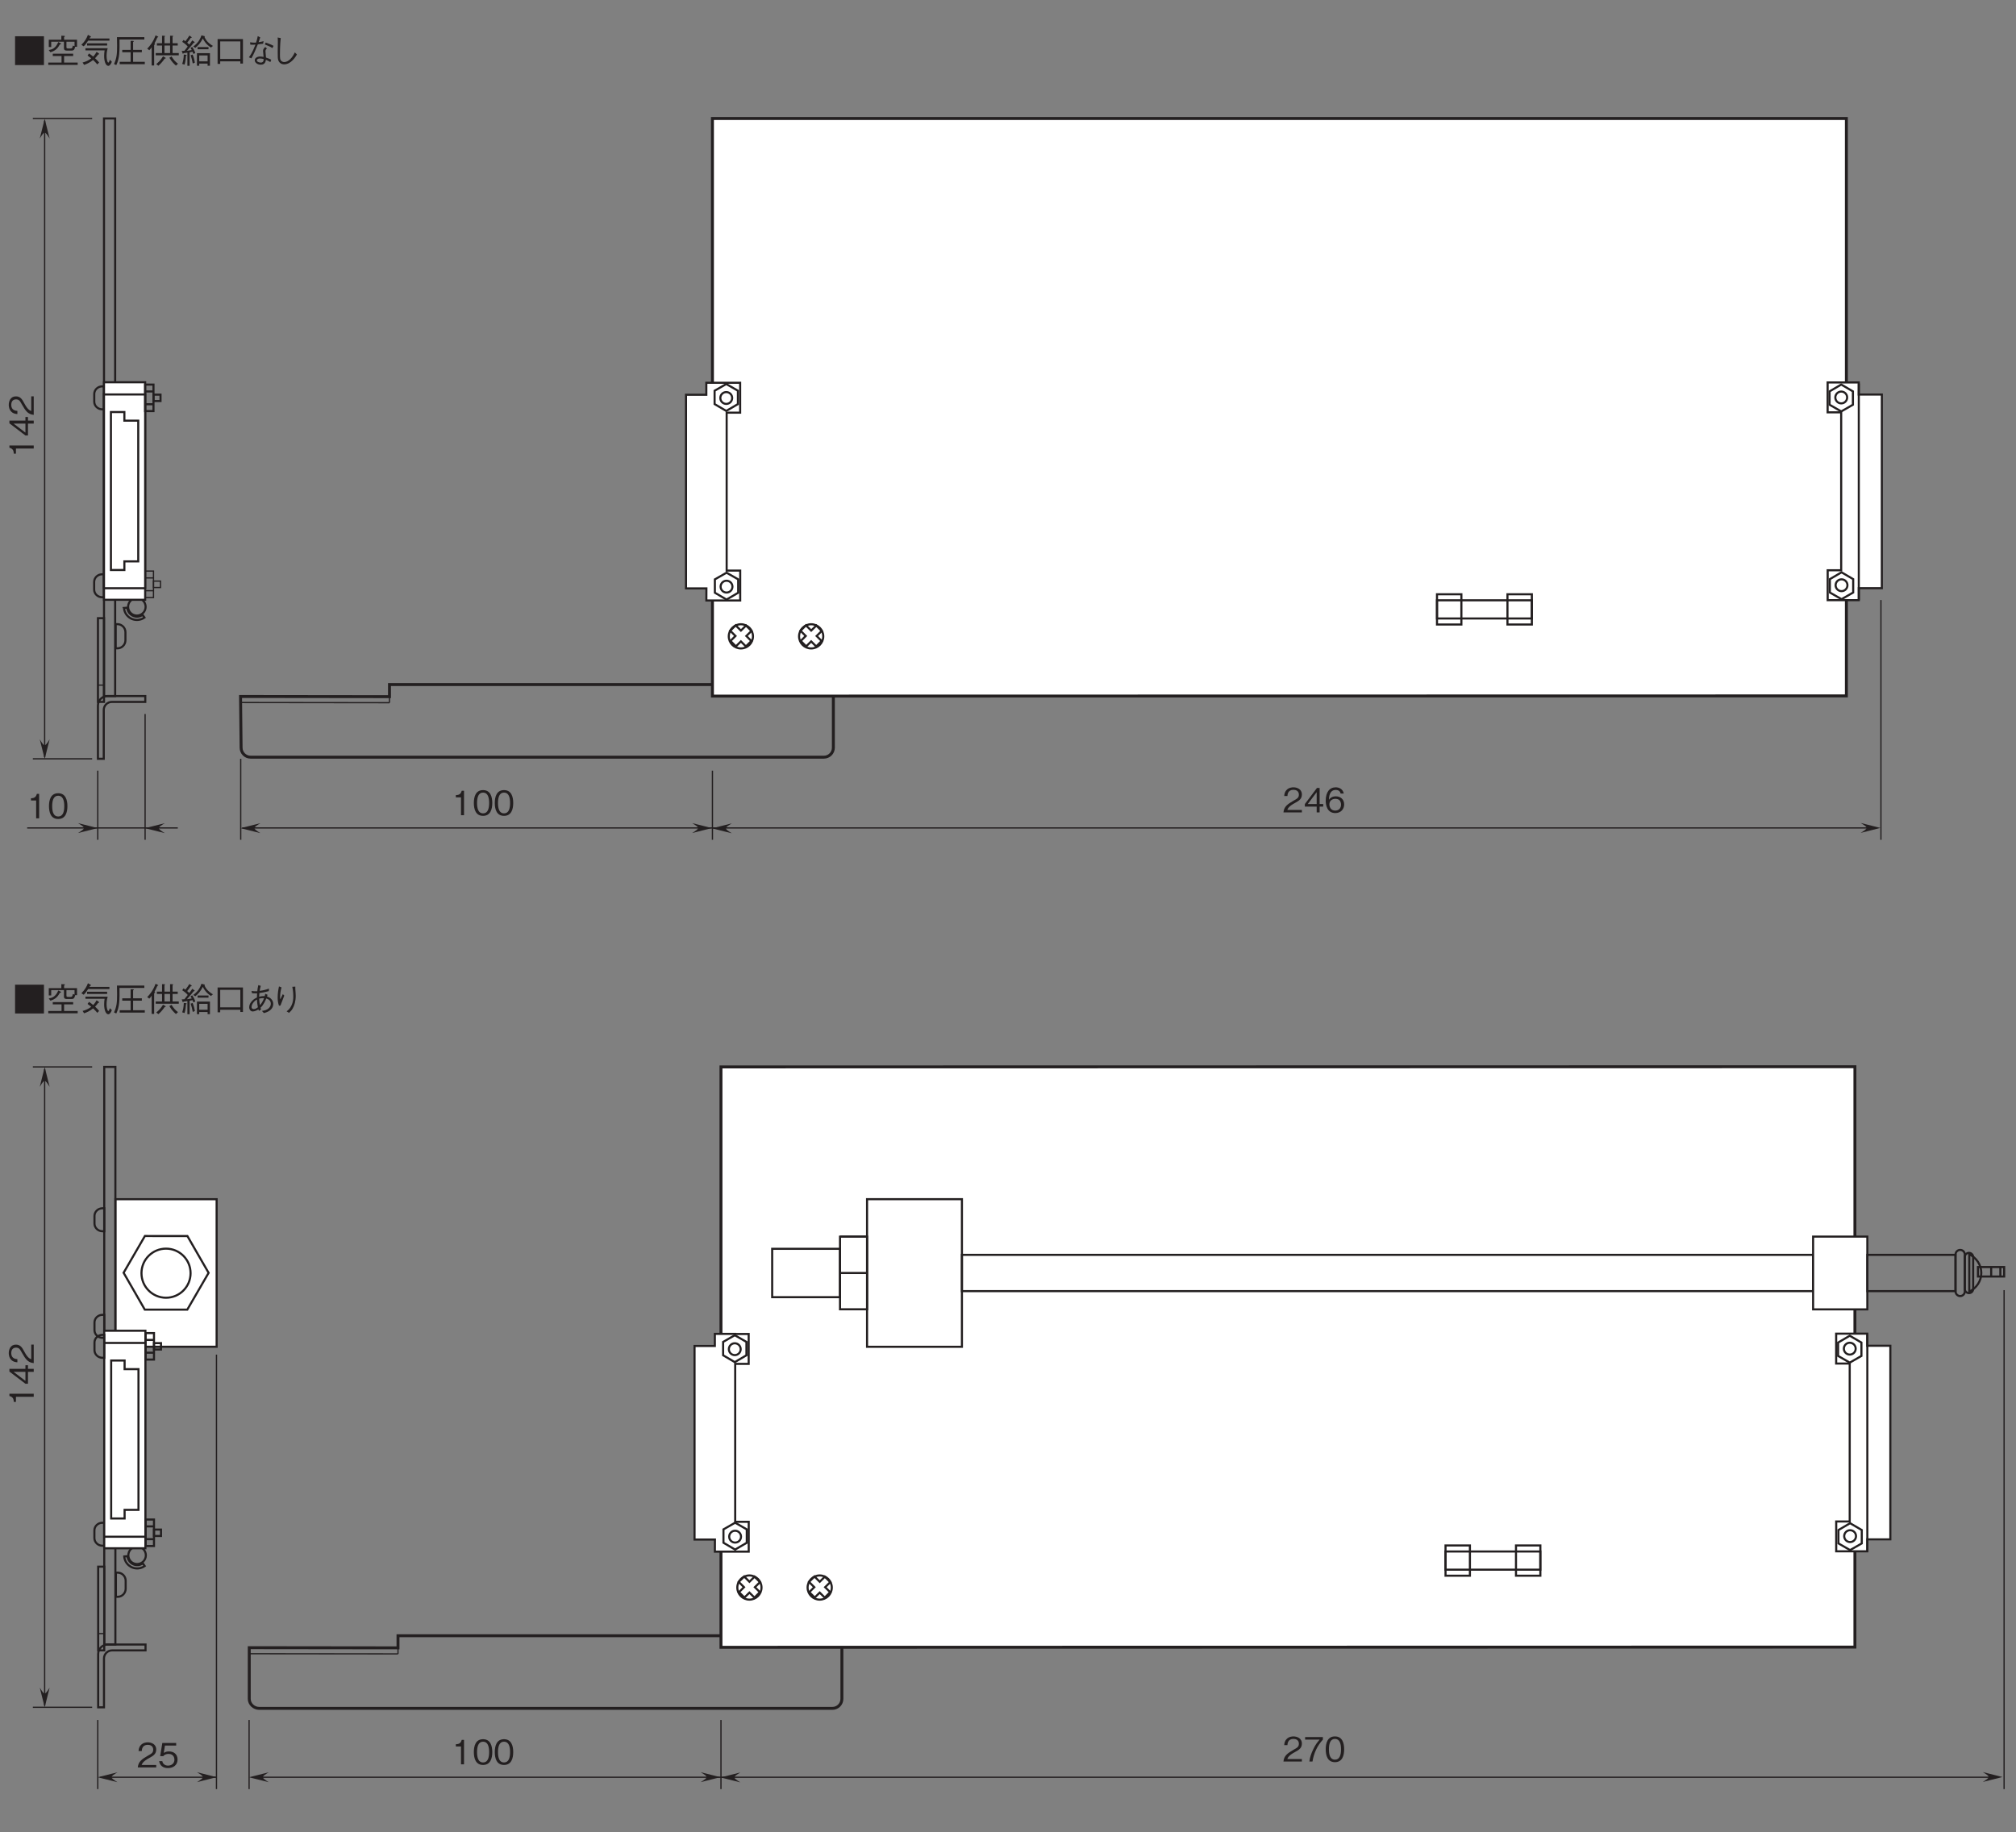
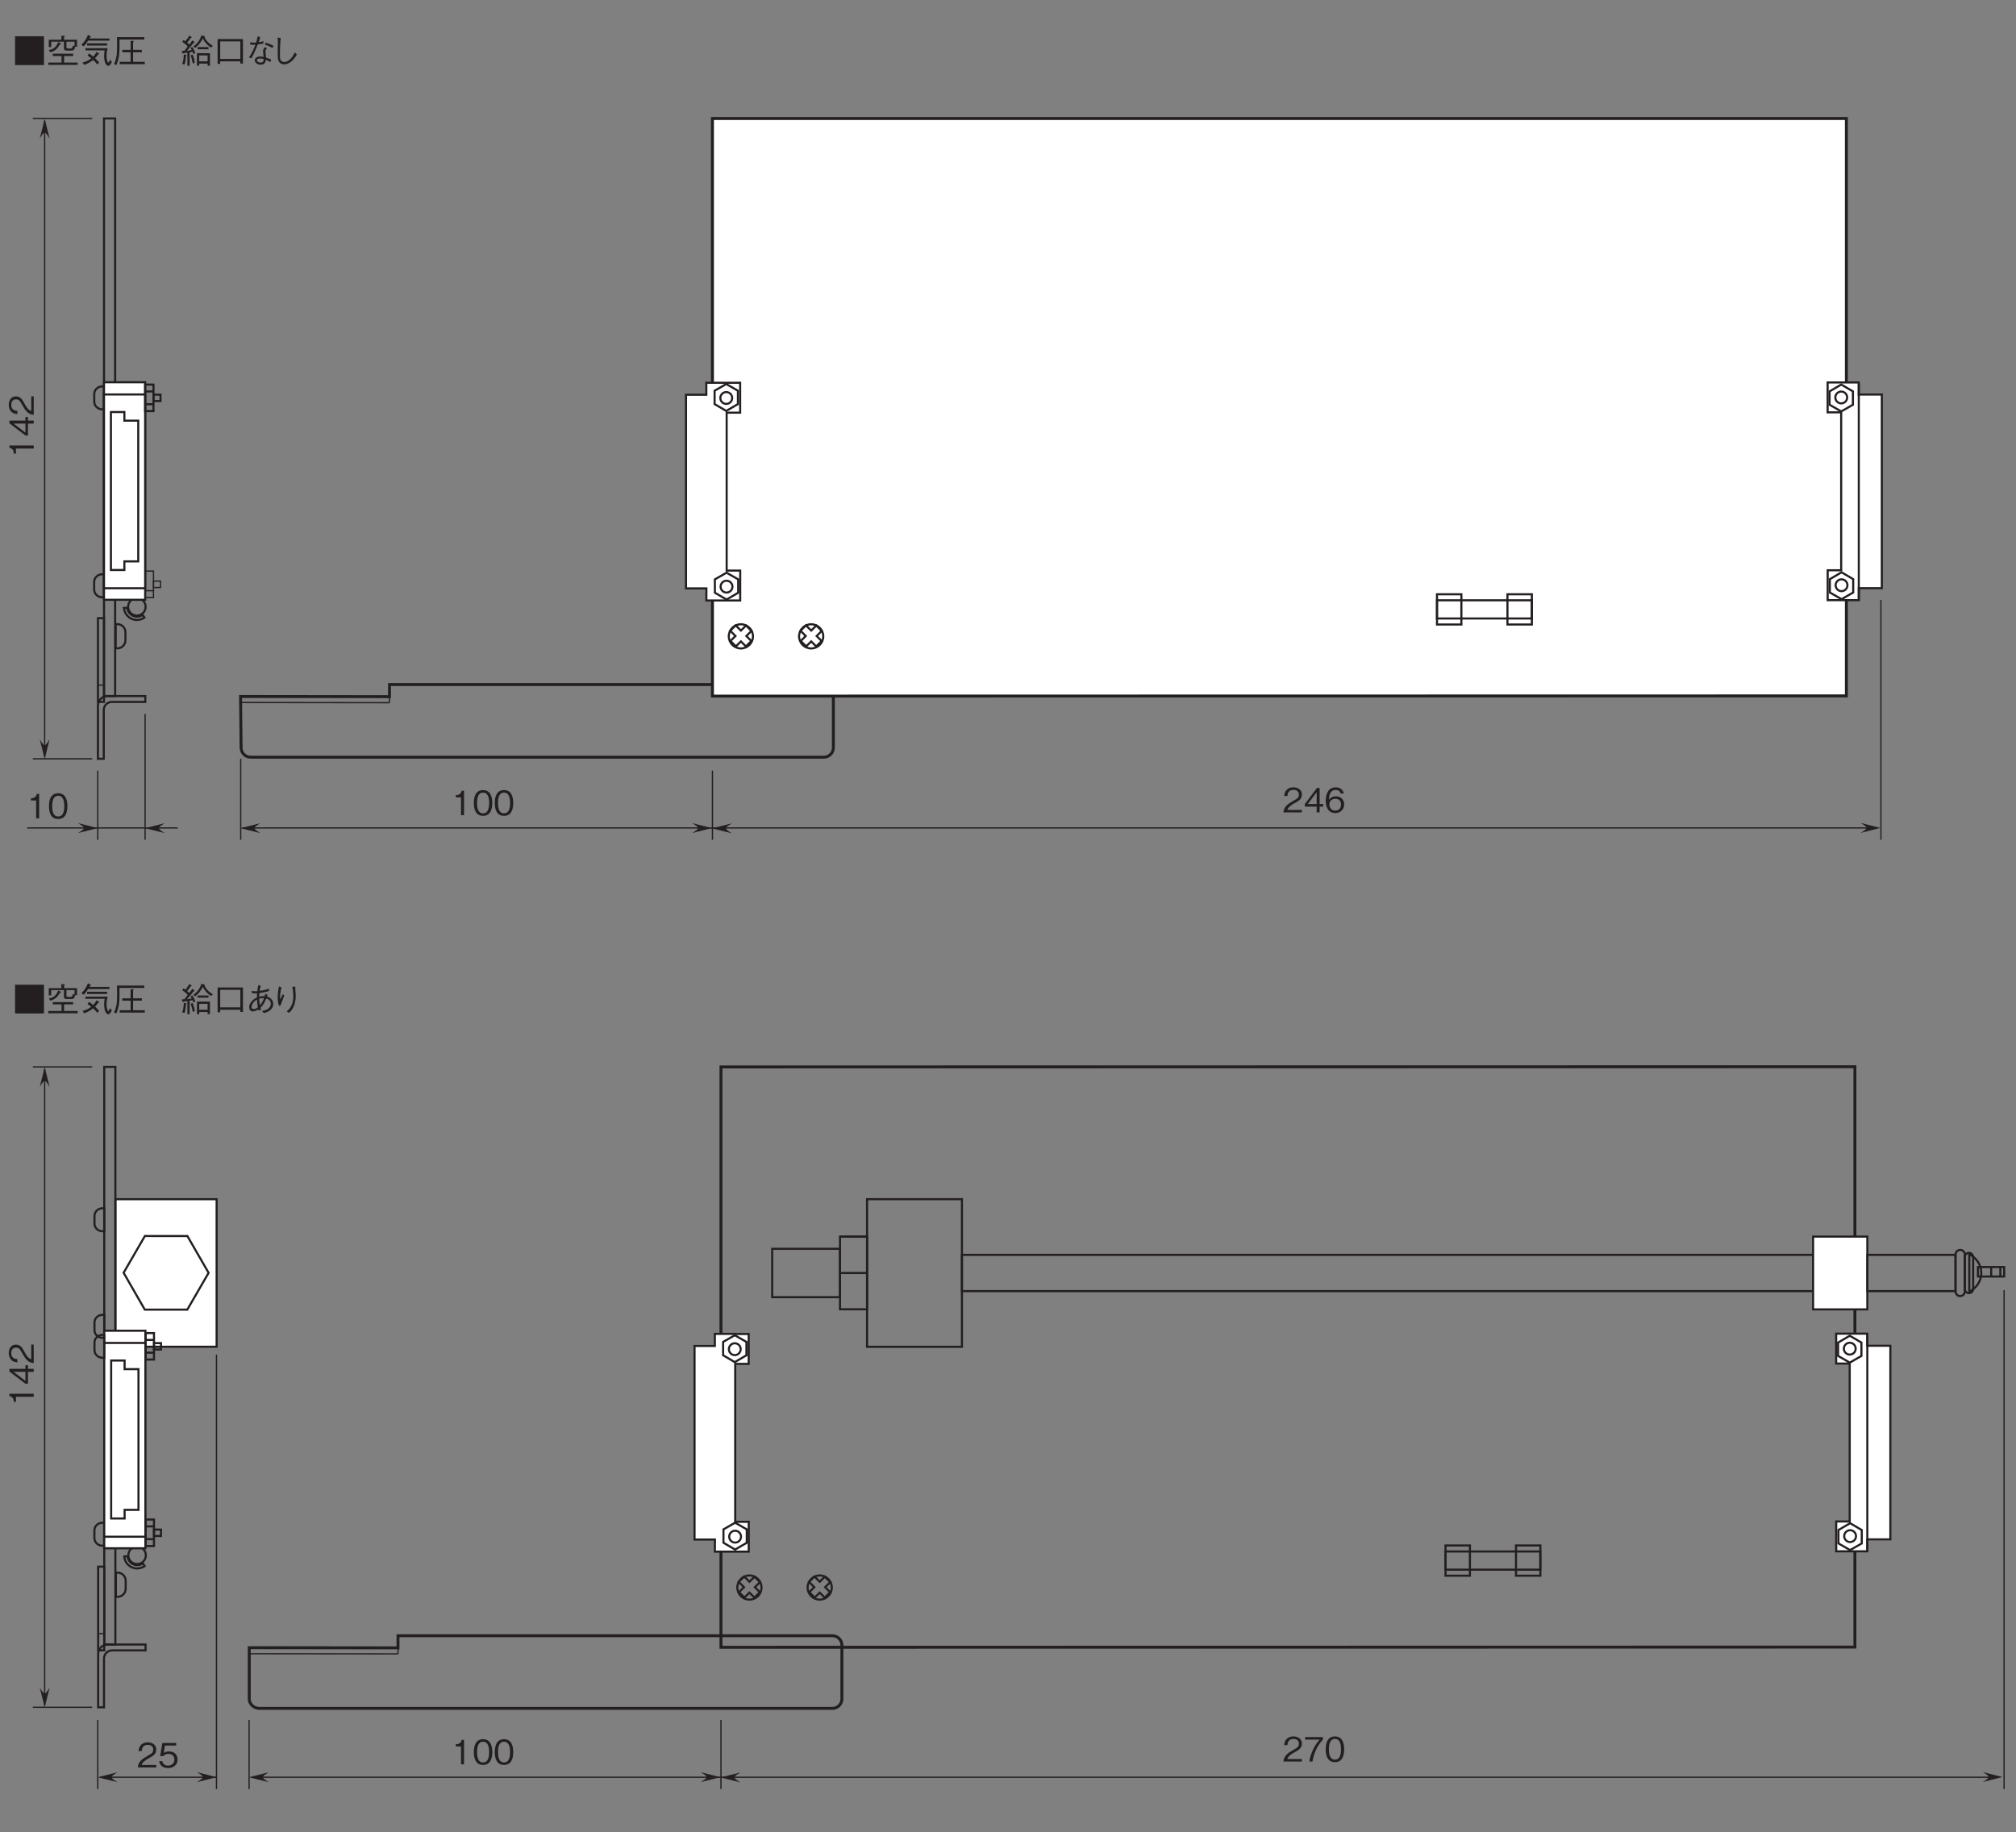
<svg xmlns="http://www.w3.org/2000/svg" xmlns:xlink="http://www.w3.org/1999/xlink" width="481.89pt" height="437.95pt" viewBox="0 0 481.89 437.95" version="1.2">
  <rect x="0" y="0" width="481.89" height="437.95" fill="#808080" stroke="none" />
  <defs>
    <g>
      <symbol overflow="visible" id="glyph0-0">
        <path style="stroke:none;" d="M 0.797 0.953 L 7.156 0.953 L 7.156 -7.047 L 0.797 -7.047 Z M 3.984 -3.375 L 1.453 -6.641 L 6.5 -6.641 Z M 4.234 -3.047 L 6.766 -6.312 L 6.766 0.234 Z M 1.453 0.562 L 3.984 -2.719 L 6.5 0.562 Z M 1.188 -6.312 L 3.719 -3.047 L 1.188 0.234 Z M 1.188 -6.312 " />
      </symbol>
      <symbol overflow="visible" id="glyph0-1">
        <path style="stroke:none;" d="M 2.953 0 L 2.953 -5.844 L 2.406 -5.844 C 2.156 -4.859 1.516 -4.828 1 -4.797 L 1 -4.266 L 2.234 -4.266 L 2.234 0 Z M 2.953 0 " />
      </symbol>
      <symbol overflow="visible" id="glyph0-2">
        <path style="stroke:none;" d="M 4.703 -2.922 C 4.703 -4.375 4.281 -6 2.5 -6 C 0.719 -6 0.297 -4.391 0.297 -2.922 C 0.297 -1.453 0.719 0.156 2.5 0.156 C 4.281 0.156 4.703 -1.453 4.703 -2.922 Z M 3.953 -2.922 C 3.953 -1.562 3.625 -0.438 2.5 -0.438 C 1.391 -0.438 1.062 -1.547 1.062 -2.922 C 1.062 -4.234 1.375 -5.406 2.5 -5.406 C 3.625 -5.406 3.953 -4.266 3.953 -2.922 Z M 3.953 -2.922 " />
      </symbol>
      <symbol overflow="visible" id="glyph0-3">
        <path style="stroke:none;" d="M 4.609 0 L 4.609 -0.594 L 1.125 -0.594 C 1.281 -0.969 1.484 -1.469 2.938 -2.25 C 4.016 -2.828 4.609 -3.266 4.609 -4.297 C 4.609 -5.609 3.406 -6 2.578 -6 C 2.297 -6 1.469 -5.953 0.922 -5.328 C 0.453 -4.828 0.422 -4.266 0.391 -3.922 L 1.156 -3.922 C 1.172 -4.234 1.234 -5.406 2.594 -5.406 C 3.141 -5.406 3.891 -5.172 3.891 -4.25 C 3.891 -3.516 3.5 -3.297 2.625 -2.812 C 1.172 -1.969 0.328 -1.391 0.203 0 Z M 4.609 0 " />
      </symbol>
      <symbol overflow="visible" id="glyph0-4">
        <path style="stroke:none;" d="M 4.703 -1.391 L 4.703 -2 L 3.844 -2 L 3.844 -5.844 L 3.203 -5.844 L 0.312 -2 L 0.312 -1.391 L 3.141 -1.391 L 3.141 0 L 3.844 0 L 3.844 -1.391 Z M 3.141 -2 L 1 -2 L 3.141 -4.844 Z M 3.141 -2 " />
      </symbol>
      <symbol overflow="visible" id="glyph0-5">
        <path style="stroke:none;" d="M 4.703 -1.922 C 4.703 -3.203 3.75 -3.844 2.719 -3.844 C 1.844 -3.844 1.359 -3.453 1.062 -3.031 C 1.078 -3.625 1.156 -5.375 2.688 -5.375 C 3.641 -5.375 3.797 -4.734 3.859 -4.516 L 4.609 -4.516 C 4.391 -5.641 3.438 -6 2.688 -6 C 1.234 -6 0.297 -4.875 0.297 -2.797 C 0.297 -1.781 0.609 0.156 2.594 0.156 C 3.891 0.156 4.703 -0.766 4.703 -1.922 Z M 3.953 -1.859 C 3.953 -0.969 3.391 -0.438 2.562 -0.438 C 1.484 -0.438 1.172 -1.344 1.172 -1.922 C 1.172 -2.828 1.875 -3.25 2.609 -3.25 C 3 -3.25 3.422 -3.141 3.672 -2.812 C 3.891 -2.5 3.953 -2.125 3.953 -1.859 Z M 3.953 -1.859 " />
      </symbol>
      <symbol overflow="visible" id="glyph0-6">
        <path style="stroke:none;" d="M 4.703 -1.875 C 4.703 -3.156 3.828 -3.828 2.641 -3.828 C 1.938 -3.828 1.609 -3.594 1.406 -3.453 L 1.688 -5.234 L 4.375 -5.234 L 4.375 -5.844 L 1.062 -5.844 L 0.547 -2.703 L 1.297 -2.703 C 1.625 -3.141 2.188 -3.234 2.547 -3.234 C 3.859 -3.234 3.953 -2.141 3.953 -1.859 C 3.953 -0.922 3.234 -0.438 2.406 -0.438 C 1.75 -0.438 1.172 -0.812 1.062 -1.5 L 0.297 -1.5 C 0.484 -0.5 1.156 0.156 2.406 0.156 C 3.641 0.156 4.703 -0.531 4.703 -1.875 Z M 4.703 -1.875 " />
      </symbol>
      <symbol overflow="visible" id="glyph0-7">
        <path style="stroke:none;" d="M 4.625 -5.234 L 4.625 -5.844 L 0.375 -5.844 L 0.375 -5.234 L 3.844 -5.234 C 3.297 -4.594 2.828 -4.031 2.266 -2.812 C 1.844 -1.922 1.5 -0.984 1.391 0 L 2.141 0 C 2.438 -1.953 3.281 -3.797 4.625 -5.234 Z M 4.625 -5.234 " />
      </symbol>
      <symbol overflow="visible" id="glyph1-0">
        <path style="stroke:none;" d="M 0.953 -0.797 L 0.953 -7.203 L -7 -7.203 L -7 -0.797 Z M -3.344 -4 L -6.594 -1.453 L -6.594 -6.547 Z M -3.016 -4.25 L -6.281 -6.797 L 0.234 -6.797 Z M 0.562 -1.453 L -2.703 -4 L 0.562 -6.547 Z M -6.281 -1.203 L -3.016 -3.75 L 0.234 -1.203 Z M -6.281 -1.203 " />
      </symbol>
      <symbol overflow="visible" id="glyph1-1">
        <path style="stroke:none;" d="M 0 -2.969 L -5.812 -2.969 L -5.812 -2.422 C -4.828 -2.172 -4.797 -1.531 -4.766 -1.016 L -4.25 -1.016 L -4.25 -2.234 L 0 -2.234 Z M 0 -2.969 " />
      </symbol>
      <symbol overflow="visible" id="glyph1-2">
        <path style="stroke:none;" d="M -1.375 -4.734 L -1.984 -4.734 L -1.984 -3.875 L -5.812 -3.875 L -5.812 -3.219 L -1.984 -0.312 L -1.375 -0.312 L -1.375 -3.156 L 0 -3.156 L 0 -3.875 L -1.375 -3.875 Z M -1.984 -3.156 L -1.984 -1 L -4.812 -3.156 Z M -1.984 -3.156 " />
      </symbol>
      <symbol overflow="visible" id="glyph1-3">
        <path style="stroke:none;" d="M 0 -4.625 L -0.594 -4.625 L -0.594 -1.125 C -0.969 -1.281 -1.469 -1.484 -2.25 -2.953 C -2.812 -4.031 -3.25 -4.625 -4.266 -4.625 C -5.578 -4.625 -5.969 -3.438 -5.969 -2.594 C -5.969 -2.312 -5.922 -1.469 -5.312 -0.922 C -4.797 -0.453 -4.234 -0.422 -3.906 -0.406 L -3.906 -1.156 C -4.219 -1.172 -5.375 -1.234 -5.375 -2.609 C -5.375 -3.156 -5.141 -3.906 -4.234 -3.906 C -3.5 -3.906 -3.281 -3.516 -2.797 -2.641 C -1.969 -1.188 -1.391 -0.328 0 -0.203 Z M 0 -4.625 " />
      </symbol>
      <symbol overflow="visible" id="glyph2-0">
        <path style="stroke:none;" d="M 0.797 0.953 L 7.203 0.953 L 7.203 -7.047 L 0.797 -7.047 Z M 4 -3.375 L 1.453 -6.641 L 6.547 -6.641 Z M 4.25 -3.047 L 6.797 -6.312 L 6.797 0.234 Z M 1.453 0.562 L 4 -2.719 L 6.547 0.562 Z M 1.203 -6.312 L 3.75 -3.047 L 1.203 0.234 Z M 1.203 -6.312 " />
      </symbol>
      <symbol overflow="visible" id="glyph2-1">
        <path style="stroke:none;" d="M 0.547 -6.484 L 0.547 0.406 L 7.453 0.406 L 7.453 -6.484 Z M 0.547 -6.484 " />
      </symbol>
      <symbol overflow="visible" id="glyph2-2">
        <path style="stroke:none;" d="M 7.359 -3.969 L 7.359 -5.656 L 4.266 -5.656 L 4.266 -6.266 C 4.391 -6.375 4.453 -6.422 4.453 -6.484 C 4.453 -6.562 4.344 -6.578 4.297 -6.578 L 3.609 -6.609 L 3.609 -5.656 L 0.609 -5.656 L 0.609 -3.906 L 1.188 -3.906 L 1.188 -5.172 L 4.234 -5.172 L 4.234 -3.594 C 4.234 -3.219 4.469 -3.062 4.844 -3.062 L 6.109 -3.062 C 6.703 -3.062 6.797 -3.5 6.906 -3.969 Z M 6.766 -4.109 L 6.359 -4.25 C 6.281 -3.828 6.234 -3.562 5.844 -3.562 L 5.234 -3.562 C 4.859 -3.562 4.828 -3.656 4.828 -3.953 L 4.828 -5.172 L 6.766 -5.172 Z M 3.547 -4.656 C 3.547 -4.734 3.5 -4.781 3.438 -4.812 L 2.875 -5.094 C 2.234 -3.531 1.344 -3.312 0.594 -3.188 L 1 -2.656 C 2.391 -3.062 2.859 -3.828 3.266 -4.562 C 3.391 -4.562 3.547 -4.562 3.547 -4.656 Z M 7.516 0.359 L 7.516 -0.188 L 4.266 -0.188 L 4.266 -1.766 L 6.438 -1.766 L 6.438 -2.312 L 1.562 -2.312 L 1.562 -1.766 L 3.656 -1.766 L 3.656 -0.188 L 0.484 -0.188 L 0.484 0.359 Z M 7.516 0.359 " />
      </symbol>
      <symbol overflow="visible" id="glyph2-3">
        <path style="stroke:none;" d="M 7.109 -5.438 L 7.109 -5.953 L 2.328 -5.953 C 2.375 -6.047 2.422 -6.125 2.469 -6.203 C 2.562 -6.219 2.688 -6.234 2.688 -6.328 C 2.688 -6.422 2.609 -6.453 2.547 -6.5 L 1.969 -6.828 C 1.688 -6.062 1.266 -5.281 0.406 -4.438 L 0.953 -4.078 C 1.391 -4.5 1.609 -4.812 2.016 -5.438 Z M 6.562 -4.266 L 6.562 -4.797 L 1.766 -4.797 L 1.766 -4.266 Z M 7.688 -0.391 L 7.203 -0.859 C 7.109 -0.547 7 -0.188 6.844 -0.188 C 6.609 -0.188 6.422 -1.031 6.422 -1.797 C 6.422 -2.594 6.594 -3.281 6.688 -3.625 L 1.375 -3.625 L 1.375 -3.109 L 5.953 -3.109 C 5.875 -2.656 5.844 -2.203 5.844 -1.766 C 5.844 -0.359 6.266 0.594 6.844 0.594 C 7.125 0.594 7.453 0.25 7.688 -0.391 Z M 4.641 -0.203 C 4.469 -0.422 4.172 -0.781 3.672 -1.234 C 4.016 -1.594 4.156 -1.766 4.391 -2.109 C 4.516 -2.141 4.641 -2.156 4.641 -2.25 C 4.641 -2.312 4.547 -2.391 4.516 -2.422 L 4.031 -2.75 C 3.859 -2.422 3.656 -2.078 3.219 -1.625 C 2.844 -1.938 2.688 -2.062 2.234 -2.375 L 1.875 -1.875 C 2.234 -1.625 2.531 -1.391 2.766 -1.203 C 2 -0.609 1.281 -0.359 0.688 -0.203 L 1.047 0.359 C 1.719 0.141 2.422 -0.188 3.203 -0.812 C 3.719 -0.344 4.062 0.078 4.203 0.25 Z M 4.641 -0.203 " />
      </symbol>
      <symbol overflow="visible" id="glyph2-4">
        <path style="stroke:none;" d="M 7.562 0.188 L 7.562 -0.375 L 4.766 -0.375 L 4.766 -2.656 L 6.859 -2.656 L 6.859 -3.219 L 4.766 -3.219 L 4.766 -5.125 C 4.828 -5.141 4.938 -5.203 4.938 -5.281 C 4.938 -5.359 4.844 -5.359 4.797 -5.375 L 4.172 -5.391 L 4.172 -3.219 L 2.172 -3.219 L 2.172 -2.656 L 4.172 -2.656 L 4.172 -0.375 L 1.562 -0.375 L 1.562 0.188 Z M 7.453 -5.703 L 7.453 -6.266 L 0.906 -6.266 C 0.922 -4.906 0.938 -4.578 0.938 -4.234 C 0.938 -2.344 0.875 -1.312 0.203 0.156 L 0.75 0.406 C 1.547 -1.234 1.547 -2.938 1.516 -5.703 Z M 7.453 -5.703 " />
      </symbol>
      <symbol overflow="visible" id="glyph2-5">
-         <path style="stroke:none;" d="M 7.688 -1.922 L 7.688 -2.469 L 6.203 -2.469 L 6.203 -4.266 L 7.438 -4.266 L 7.438 -4.812 L 6.203 -4.812 L 6.203 -6.344 C 6.25 -6.391 6.344 -6.453 6.344 -6.5 C 6.344 -6.578 6.234 -6.594 6.203 -6.594 L 5.609 -6.609 L 5.609 -4.812 L 4.266 -4.812 L 4.266 -6.344 C 4.312 -6.375 4.391 -6.438 4.391 -6.5 C 4.391 -6.578 4.312 -6.594 4.25 -6.594 L 3.688 -6.609 L 3.688 -4.812 L 2.453 -4.812 L 2.453 -4.266 L 3.688 -4.266 L 3.688 -2.469 L 2.172 -2.469 L 2.172 -1.922 Z M 5.609 -2.469 L 4.266 -2.469 L 4.266 -4.266 L 5.609 -4.266 Z M 7.5 0.078 C 6.844 -0.375 6.359 -0.984 5.953 -1.672 L 5.438 -1.344 C 6.047 -0.328 6.609 0.203 7.016 0.531 Z M 2.781 -6.328 C 2.781 -6.375 2.734 -6.406 2.703 -6.422 L 2.141 -6.703 C 1.547 -5.062 0.688 -4.047 0.141 -3.516 L 0.641 -3.141 C 0.906 -3.422 1.031 -3.578 1.203 -3.859 L 1.203 0.5 L 1.797 0.5 L 1.797 -4.406 C 2 -4.547 2.031 -4.547 2.031 -4.609 C 2.031 -4.672 1.938 -4.719 1.875 -4.766 C 2.141 -5.266 2.328 -5.625 2.562 -6.188 C 2.75 -6.25 2.781 -6.281 2.781 -6.328 Z M 4.562 -1.25 C 4.562 -1.312 4.5 -1.359 4.469 -1.375 L 3.922 -1.688 C 3.391 -0.812 2.922 -0.344 2.297 0.172 L 2.812 0.562 C 3.453 0.016 3.859 -0.484 4.312 -1.141 C 4.406 -1.141 4.562 -1.141 4.562 -1.25 Z M 4.562 -1.25 " />
-       </symbol>
+         </symbol>
      <symbol overflow="visible" id="glyph2-6">
        <path style="stroke:none;" d="M 7.141 0.562 L 7.141 -2.438 L 4.031 -2.438 L 4.031 0.562 L 4.578 0.562 L 4.578 0.047 L 6.578 0.047 L 6.578 0.562 Z M 6.578 -0.484 L 4.578 -0.484 L 4.578 -1.906 L 6.578 -1.906 Z M 3.641 -2.453 C 3.453 -3.047 3.234 -3.453 2.891 -3.938 L 2.5 -3.688 C 2.688 -3.406 2.75 -3.266 2.797 -3.188 C 2.422 -3.109 2.094 -3.062 1.641 -3 C 2.375 -3.812 3.016 -4.609 3.25 -4.906 C 3.359 -4.922 3.484 -4.938 3.484 -5.016 C 3.484 -5.078 3.453 -5.125 3.406 -5.141 L 2.922 -5.5 C 2.578 -4.953 2.344 -4.688 2.188 -4.5 C 1.844 -4.828 1.812 -4.875 1.703 -4.953 C 2.016 -5.328 2.25 -5.656 2.547 -6.094 C 2.656 -6.094 2.781 -6.094 2.781 -6.219 C 2.781 -6.25 2.75 -6.281 2.734 -6.297 L 2.234 -6.656 C 1.953 -6.172 1.609 -5.734 1.266 -5.281 C 1.078 -5.438 0.969 -5.516 0.812 -5.594 L 0.516 -5.141 C 1.203 -4.688 1.562 -4.359 1.828 -4.016 C 1.688 -3.812 1.562 -3.656 1.031 -3 C 0.75 -2.969 0.594 -2.969 0.391 -2.969 L 0.594 -2.438 C 0.609 -2.391 0.641 -2.281 0.703 -2.281 C 0.734 -2.281 0.75 -2.297 0.828 -2.438 C 1.047 -2.469 1.453 -2.516 1.75 -2.562 L 1.75 0.578 L 2.281 0.578 L 2.281 -2.641 C 2.578 -2.688 2.734 -2.719 2.984 -2.781 C 3.047 -2.625 3.078 -2.516 3.172 -2.266 Z M 1.562 -1.938 C 1.562 -2.016 1.453 -2.031 1.422 -2.047 L 0.891 -2.109 C 0.859 -1.047 0.703 -0.422 0.5 0.125 L 1.078 0.297 C 1.281 -0.391 1.359 -1.094 1.406 -1.797 C 1.469 -1.828 1.562 -1.859 1.562 -1.938 Z M 7.859 -4.172 C 7.438 -4.422 6.328 -5.078 5.828 -6.328 C 5.875 -6.344 5.922 -6.375 5.922 -6.422 C 5.922 -6.5 5.844 -6.516 5.766 -6.531 L 5.109 -6.703 C 5.031 -6.453 4.828 -5.875 4.375 -5.234 C 4.031 -4.766 3.609 -4.359 3.141 -4.031 L 3.641 -3.703 C 4.297 -4.234 4.891 -4.891 5.438 -5.953 C 5.766 -5.281 6.266 -4.531 7.375 -3.781 Z M 6.797 -3.375 L 6.797 -3.891 L 4.188 -3.891 L 4.188 -3.375 Z M 3.531 -0.172 C 3.438 -0.797 3.297 -1.406 3 -2.109 L 2.531 -1.938 C 2.75 -1.297 2.891 -0.734 3.031 0.031 Z M 3.531 -0.172 " />
      </symbol>
      <symbol overflow="visible" id="glyph2-7">
        <path style="stroke:none;" d="M 7.031 0.047 L 7.031 -5.812 L 0.969 -5.812 L 0.969 0.125 L 1.594 0.125 L 1.594 -0.484 L 6.406 -0.484 L 6.406 0.047 Z M 6.406 -1.062 L 1.594 -1.062 L 1.594 -5.25 L 6.406 -5.25 Z M 6.406 -1.062 " />
      </symbol>
      <symbol overflow="visible" id="glyph2-8">
        <path style="stroke:none;" d="M 5.031 -3.906 C 4.703 -3.609 4.5 -3.391 4.5 -2.969 C 4.5 -2.812 4.609 -1.766 4.625 -1.547 C 4.391 -1.578 4.078 -1.641 3.797 -1.641 C 3.141 -1.641 2.516 -1.297 2.516 -0.75 C 2.516 -0.234 3.078 0.312 3.969 0.312 C 4.969 0.312 5.109 -0.422 5.188 -0.859 C 5.641 -0.641 5.859 -0.547 6.25 -0.312 L 6.453 -0.875 C 6.141 -1.031 5.875 -1.172 5.203 -1.391 C 5.125 -2.297 5.078 -2.781 5.078 -2.906 C 5.078 -3.219 5.188 -3.344 5.438 -3.562 Z M 4.625 -1.047 L 4.625 -0.797 C 4.625 -0.375 4.312 -0.188 3.984 -0.188 C 3.594 -0.188 3.016 -0.359 3.016 -0.734 C 3.016 -0.953 3.312 -1.172 3.75 -1.172 C 4.062 -1.172 4.391 -1.094 4.625 -1.047 Z M 3.234 -6.516 C 3.125 -5.875 2.953 -5.328 2.828 -4.969 C 2.672 -4.953 2.594 -4.953 2.391 -4.953 C 1.844 -4.953 1.625 -5.016 1.422 -5.062 L 1.438 -4.5 C 1.562 -4.484 1.75 -4.453 2.109 -4.453 C 2.188 -4.453 2.594 -4.484 2.688 -4.484 C 1.938 -2.547 1.438 -1.875 1.109 -1.453 L 1.719 -1.203 C 2.312 -2.266 2.797 -3.406 3.25 -4.547 C 3.672 -4.594 4.266 -4.656 4.516 -4.703 L 4.625 -5.312 C 4.422 -5.25 4.219 -5.188 3.438 -5.062 C 3.594 -5.469 3.609 -5.531 3.828 -6.203 Z M 4.938 -4.516 C 5.828 -4.156 6.156 -4.031 6.75 -3.656 L 7 -4.188 C 6.453 -4.5 5.703 -4.797 5.125 -4.969 Z M 4.938 -4.516 " />
      </symbol>
      <symbol overflow="visible" id="glyph2-9">
        <path style="stroke:none;" d="M 2.344 -6.188 C 2.391 -5.828 2.391 -5.422 2.391 -5.062 C 2.391 -4.719 2.359 -3.094 2.359 -2.719 C 2.359 -1.406 2.375 -1.141 2.484 -0.781 C 2.641 -0.281 3.109 0.234 3.891 0.234 C 5.578 0.234 6.672 -1.641 6.953 -2.125 L 6.453 -2.625 C 5.5 -0.609 4.406 -0.312 3.891 -0.312 C 3.688 -0.312 3.219 -0.406 3.016 -0.875 C 2.969 -0.984 2.891 -1.156 2.891 -2.141 C 2.891 -2.312 2.891 -4.422 3.078 -6.047 Z M 2.344 -6.188 " />
      </symbol>
      <symbol overflow="visible" id="glyph2-10">
        <path style="stroke:none;" d="M 4.031 -0.562 C 3.922 -0.828 3.906 -0.891 3.891 -0.969 C 4.641 -1.641 5.109 -2.766 5.266 -3.172 C 5.562 -3.078 6.359 -2.828 6.359 -1.922 C 6.359 -1.609 6.25 -1.25 5.906 -0.891 C 5.422 -0.422 4.844 -0.297 4.234 -0.203 L 4.703 0.312 C 5.094 0.203 5.359 0.125 5.719 -0.062 C 6.203 -0.328 6.938 -0.875 6.938 -1.875 C 6.938 -2.281 6.797 -2.656 6.547 -2.953 C 6.188 -3.406 5.781 -3.531 5.453 -3.641 C 5.5 -3.828 5.516 -3.875 5.578 -4.062 L 5.031 -4.312 C 5.016 -4.266 5 -4.203 4.891 -3.734 C 4.812 -3.75 4.766 -3.75 4.656 -3.75 C 4.203 -3.75 3.797 -3.656 3.562 -3.594 C 3.578 -3.875 3.594 -4.125 3.625 -4.484 C 4.438 -4.578 4.781 -4.672 5.875 -4.938 L 5.922 -5.547 C 5.188 -5.266 4.453 -5.094 3.688 -5 C 3.719 -5.219 3.797 -5.656 3.953 -6.203 L 3.359 -6.375 C 3.203 -5.609 3.156 -5.297 3.125 -4.906 C 2.562 -4.891 2.172 -4.906 1.734 -4.969 L 1.875 -4.438 C 2.094 -4.422 2.484 -4.406 2.703 -4.406 C 2.797 -4.406 2.875 -4.406 3.078 -4.422 C 3.047 -4.078 3.047 -3.75 3.047 -3.422 C 2.625 -3.203 2.375 -3.078 2.062 -2.781 C 1.719 -2.469 1.188 -1.859 1.188 -1.078 C 1.188 -0.562 1.516 -0.078 2.031 -0.078 C 2.531 -0.078 3.062 -0.375 3.406 -0.578 C 3.453 -0.359 3.469 -0.312 3.516 -0.219 Z M 3.266 -1.078 C 3.078 -0.938 2.703 -0.641 2.281 -0.641 C 2.016 -0.641 1.75 -0.781 1.75 -1.125 C 1.75 -1.484 1.922 -1.828 2.062 -2.031 C 2.375 -2.531 2.734 -2.75 3.047 -2.938 C 3.078 -2.078 3.188 -1.547 3.266 -1.078 Z M 3.766 -1.562 C 3.703 -1.875 3.609 -2.312 3.562 -3.141 C 4.031 -3.266 4.375 -3.266 4.75 -3.266 C 4.422 -2.422 4.125 -2.016 3.766 -1.562 Z M 3.766 -1.562 " />
      </symbol>
      <symbol overflow="visible" id="glyph2-11">
        <path style="stroke:none;" d="M 2.125 -6.062 C 1.938 -5.188 1.812 -4.312 1.812 -3.422 C 1.812 -2.734 1.891 -2.125 2.125 -1.453 L 2.484 -1.5 C 3.141 -3.188 3.219 -3.391 3.391 -3.875 L 3.047 -4.219 C 2.844 -3.781 2.656 -3.375 2.453 -3 C 2.406 -3.125 2.391 -3.188 2.391 -3.359 C 2.391 -4.188 2.5 -5.031 2.734 -5.828 Z M 5.312 -5.969 C 5.406 -5.469 5.547 -4.781 5.547 -3.688 C 5.547 -3.094 5.5 -2.297 5.109 -1.5 C 4.734 -0.703 4.297 -0.375 3.953 -0.109 L 4.516 0.266 C 4.906 -0.094 5.141 -0.328 5.406 -0.797 C 5.812 -1.516 6.125 -2.516 6.125 -3.797 C 6.125 -4.172 6.109 -4.344 6.031 -5.469 C 6.016 -5.734 6.016 -5.828 6.031 -6.016 Z M 5.312 -5.969 " />
      </symbol>
    </g>
  </defs>
  <g id="surface1">
    <path style="fill-rule:nonzero;fill:rgb(100%,100%,100%);fill-opacity:1;stroke-width:5;stroke-linecap:butt;stroke-linejoin:miter;stroke:rgb(13.73%,12.16%,12.549%);stroke-opacity:1;stroke-miterlimit:4;" d="M 275.883 1159.366 L 517.813 1159.366 L 517.813 1512.025 L 275.883 1512.025 Z M 275.883 1159.366 " transform="matrix(0.1,0,0,-0.1,-0,437.875)" />
    <path style="fill:none;stroke-width:5;stroke-linecap:butt;stroke-linejoin:miter;stroke:rgb(13.73%,12.16%,12.549%);stroke-opacity:1;stroke-miterlimit:4;" d="M 327.145 2907.226 C 338.71 2907.226 348.087 2916.603 348.087 2928.169 C 348.087 2939.734 338.71 2949.111 327.145 2949.111 C 315.58 2949.111 306.203 2939.734 306.203 2928.169 C 306.203 2916.603 315.58 2907.226 327.145 2907.226 Z M 327.145 2907.226 " transform="matrix(0.1,0,0,-0.1,-0,437.875)" />
    <path style="fill:none;stroke-width:5;stroke-linecap:butt;stroke-linejoin:miter;stroke:rgb(13.73%,12.16%,12.549%);stroke-opacity:1;stroke-miterlimit:4;" d="M 248.494 2973.257 L 347.11 2973.257 L 347.11 3436.683 L 248.494 3436.683 Z M 248.494 2973.257 " transform="matrix(0.1,0,0,-0.1,-0,437.875)" />
    <path style="fill:none;stroke-width:7;stroke-linecap:butt;stroke-linejoin:miter;stroke:rgb(13.73%,12.16%,12.549%);stroke-opacity:1;stroke-miterlimit:4;" d="M 1989.751 294.872 C 2002.254 294.872 2012.412 305.031 2012.412 317.534 L 2012.412 445.805 C 2012.412 458.347 2002.254 468.506 1989.751 468.506 L 951.35 468.506 L 951.35 439.554 L 595.8 439.984 L 595.8 317.534 C 595.8 305.031 606.857 294.872 619.36 294.872 Z M 1989.751 294.872 " transform="matrix(0.1,0,0,-0.1,-0,437.875)" />
    <path style="fill:none;stroke-width:3;stroke-linecap:butt;stroke-linejoin:miter;stroke:rgb(13.73%,12.16%,12.549%);stroke-opacity:1;stroke-miterlimit:4;" d="M 951.35 425.136 L 595.8 425.527 " transform="matrix(0.1,0,0,-0.1,-0,437.875)" />
    <path style="fill:none;stroke-width:3;stroke-linecap:butt;stroke-linejoin:miter;stroke:rgb(13.73%,12.16%,12.549%);stroke-opacity:1;stroke-miterlimit:4;" d="M 951.35 454.049 L 951.35 425.136 " transform="matrix(0.1,0,0,-0.1,-0,437.875)" />
-     <path style=" stroke:none;fill-rule:nonzero;fill:rgb(100%,100%,100%);fill-opacity:1;" d="M 443.281 393.746 L 443.281 255.043 L 172.297 255.09 L 172.297 393.797 L 443.281 393.746 " />
    <path style="fill:none;stroke-width:7;stroke-linecap:butt;stroke-linejoin:miter;stroke:rgb(13.73%,12.16%,12.549%);stroke-opacity:1;stroke-miterlimit:4;" d="M 4433.824 441.39 L 4433.824 1828.738 L 1723.362 1828.269 L 1723.362 440.882 Z M 4433.824 441.39 " transform="matrix(0.1,0,0,-0.1,-0,437.875)" />
    <path style="fill:none;stroke-width:5;stroke-linecap:butt;stroke-linejoin:miter;stroke:rgb(13.73%,12.16%,12.549%);stroke-opacity:1;stroke-miterlimit:4;" d="M 3455.281 626.432 L 3681.856 626.432 L 3681.856 669.88 L 3455.281 669.88 Z M 3455.281 626.432 " transform="matrix(0.1,0,0,-0.1,-0,437.875)" />
    <path style=" stroke:none;fill-rule:nonzero;fill:rgb(100%,100%,100%);fill-opacity:1;" d="M 175.695 363.801 L 175.695 326.059 L 178.918 326.059 L 178.918 318.918 L 175.695 318.918 L 175.695 318.887 L 170.855 318.887 L 170.855 318.918 L 170.836 318.918 L 170.836 321.777 L 165.98 321.777 L 165.98 368.051 L 170.855 368.051 L 170.844 370.941 L 178.93 370.941 L 178.93 363.801 L 175.695 363.801 " />
    <path style="fill:none;stroke-width:5;stroke-linecap:butt;stroke-linejoin:miter;stroke:rgb(13.73%,12.16%,12.549%);stroke-opacity:1;stroke-miterlimit:4;" d="M 1757.354 740.912 L 1757.354 1118.42 L 1789.588 1118.42 L 1789.588 1189.842 L 1757.354 1189.842 L 1757.354 1190.155 L 1708.945 1190.155 L 1708.945 1189.842 L 1708.749 1189.842 L 1708.749 1161.242 L 1660.184 1161.242 L 1660.184 698.402 L 1708.945 698.402 L 1708.827 669.489 L 1789.705 669.489 L 1789.705 740.912 Z M 1757.354 740.912 " transform="matrix(0.1,0,0,-0.1,-0,437.875)" />
    <path style=" stroke:none;fill-rule:nonzero;fill:rgb(100%,100%,100%);fill-opacity:1;" d="M 175.676 364.02 L 178.465 365.617 L 178.465 368.812 L 175.676 370.445 L 172.891 368.812 L 172.891 365.617 L 175.676 364.02 " />
    <path style="fill:none;stroke-width:5;stroke-linecap:butt;stroke-linejoin:miter;stroke:rgb(13.73%,12.16%,12.549%);stroke-opacity:1;stroke-miterlimit:4;" d="M 1757.159 738.724 L 1785.056 722.743 L 1785.056 690.783 L 1757.159 674.451 L 1729.301 690.783 L 1729.301 722.743 Z M 1757.159 738.724 " transform="matrix(0.1,0,0,-0.1,-0,437.875)" />
    <path style=" stroke:none;fill-rule:nonzero;fill:rgb(100%,100%,100%);fill-opacity:1;" d="M 175.676 368.77 C 176.457 368.77 177.09 368.137 177.09 367.355 C 177.09 366.574 176.457 365.941 175.676 365.941 C 174.895 365.941 174.262 366.574 174.262 367.355 C 174.262 368.137 174.895 368.77 175.676 368.77 " />
    <path style="fill:none;stroke-width:5;stroke-linecap:butt;stroke-linejoin:miter;stroke:rgb(13.73%,12.16%,12.549%);stroke-opacity:1;stroke-miterlimit:4;" d="M 1757.159 691.213 C 1764.973 691.213 1771.303 697.542 1771.303 705.357 C 1771.303 713.171 1764.973 719.5 1757.159 719.5 C 1749.345 719.5 1743.015 713.171 1743.015 705.357 C 1743.015 697.542 1749.345 691.213 1757.159 691.213 Z M 1757.159 691.213 " transform="matrix(0.1,0,0,-0.1,-0,437.875)" />
    <path style=" stroke:none;fill-rule:nonzero;fill:rgb(100%,100%,100%);fill-opacity:1;" d="M 175.598 319.215 L 178.383 320.812 L 178.383 324.008 L 175.598 325.641 L 172.809 324.008 L 172.809 320.812 L 175.598 319.215 " />
    <path style="fill:none;stroke-width:5;stroke-linecap:butt;stroke-linejoin:miter;stroke:rgb(13.73%,12.16%,12.549%);stroke-opacity:1;stroke-miterlimit:4;" d="M 1756.377 1186.873 L 1784.235 1170.893 L 1784.235 1138.932 L 1756.377 1122.6 L 1728.48 1138.932 L 1728.48 1170.893 Z M 1756.377 1186.873 " transform="matrix(0.1,0,0,-0.1,-0,437.875)" />
    <path style=" stroke:none;fill-rule:nonzero;fill:rgb(100%,100%,100%);fill-opacity:1;" d="M 175.598 323.965 C 176.375 323.965 177.008 323.332 177.008 322.551 C 177.008 321.77 176.375 321.137 175.598 321.137 C 174.816 321.137 174.184 321.77 174.184 322.551 C 174.184 323.332 174.816 323.965 175.598 323.965 " />
    <path style="fill:none;stroke-width:5;stroke-linecap:butt;stroke-linejoin:miter;stroke:rgb(13.73%,12.16%,12.549%);stroke-opacity:1;stroke-miterlimit:4;" d="M 1756.377 1139.362 C 1764.153 1139.362 1770.482 1145.691 1770.482 1153.506 C 1770.482 1161.32 1764.153 1167.65 1756.377 1167.65 C 1748.563 1167.65 1742.234 1161.32 1742.234 1153.506 C 1742.234 1145.691 1748.563 1139.362 1756.377 1139.362 Z M 1756.377 1139.362 " transform="matrix(0.1,0,0,-0.1,-0,437.875)" />
    <path style=" stroke:none;fill-rule:nonzero;fill:rgb(100%,100%,100%);fill-opacity:1;" d="M 442.039 325.98 L 442.039 363.723 L 438.812 363.723 L 438.812 370.863 L 446.25 370.863 L 446.25 368 L 451.75 368 L 451.75 321.73 L 446.23 321.73 L 446.238 318.84 L 438.801 318.84 L 438.801 325.98 L 442.039 325.98 " />
    <path style="fill:none;stroke-width:5;stroke-linecap:butt;stroke-linejoin:miter;stroke:rgb(13.73%,12.16%,12.549%);stroke-opacity:1;stroke-miterlimit:4;" d="M 4421.4 1119.201 L 4421.4 741.693 L 4389.127 741.693 L 4389.127 670.27 L 4463.519 670.27 L 4463.519 698.91 L 4518.531 698.91 L 4518.531 1161.711 L 4463.323 1161.711 L 4463.401 1190.624 L 4389.009 1190.624 L 4389.009 1119.201 Z M 4421.4 1119.201 " transform="matrix(0.1,0,0,-0.1,-0,437.875)" />
    <path style="fill:none;stroke-width:5;stroke-linecap:butt;stroke-linejoin:miter;stroke:rgb(13.73%,12.16%,12.549%);stroke-opacity:1;stroke-miterlimit:4;" d="M 4463.519 670.27 L 4463.519 1188.397 " transform="matrix(0.1,0,0,-0.1,-0,437.875)" />
-     <path style=" stroke:none;fill-rule:nonzero;fill:rgb(100%,100%,100%);fill-opacity:1;" d="M 442.055 325.762 L 439.266 324.164 L 439.266 320.969 L 442.055 319.336 L 444.84 320.969 L 444.84 324.164 L 442.055 325.762 " />
+     <path style=" stroke:none;fill-rule:nonzero;fill:rgb(100%,100%,100%);fill-opacity:1;" d="M 442.055 325.762 L 439.266 324.164 L 442.055 319.336 L 444.84 320.969 L 444.84 324.164 L 442.055 325.762 " />
    <path style="fill:none;stroke-width:5;stroke-linecap:butt;stroke-linejoin:miter;stroke:rgb(13.73%,12.16%,12.549%);stroke-opacity:1;stroke-miterlimit:4;" d="M 4421.556 1121.389 L 4393.659 1137.369 L 4393.659 1169.33 L 4421.556 1185.662 L 4449.414 1169.33 L 4449.414 1137.369 Z M 4421.556 1121.389 " transform="matrix(0.1,0,0,-0.1,-0,437.875)" />
    <path style=" stroke:none;fill-rule:nonzero;fill:rgb(100%,100%,100%);fill-opacity:1;" d="M 442.055 321.012 C 441.273 321.012 440.641 321.645 440.641 322.426 C 440.641 323.207 441.273 323.84 442.055 323.84 C 442.836 323.84 443.469 323.207 443.469 322.426 C 443.469 321.645 442.836 321.012 442.055 321.012 " />
    <path style="fill:none;stroke-width:5;stroke-linecap:butt;stroke-linejoin:miter;stroke:rgb(13.73%,12.16%,12.549%);stroke-opacity:1;stroke-miterlimit:4;" d="M 4421.556 1168.9 C 4413.742 1168.9 4407.412 1162.57 4407.412 1154.756 C 4407.412 1146.942 4413.742 1140.612 4421.556 1140.612 C 4429.37 1140.612 4435.7 1146.942 4435.7 1154.756 C 4435.7 1162.57 4429.37 1168.9 4421.556 1168.9 Z M 4421.556 1168.9 " transform="matrix(0.1,0,0,-0.1,-0,437.875)" />
    <path style=" stroke:none;fill-rule:nonzero;fill:rgb(100%,100%,100%);fill-opacity:1;" d="M 442.133 370.566 L 439.348 368.969 L 439.348 365.773 L 442.133 364.141 L 444.922 365.773 L 444.922 368.969 L 442.133 370.566 " />
    <path style="fill:none;stroke-width:5;stroke-linecap:butt;stroke-linejoin:miter;stroke:rgb(13.73%,12.16%,12.549%);stroke-opacity:1;stroke-miterlimit:4;" d="M 4422.337 673.24 L 4394.479 689.22 L 4394.479 721.181 L 4422.337 737.512 L 4450.234 721.181 L 4450.234 689.22 Z M 4422.337 673.24 " transform="matrix(0.1,0,0,-0.1,-0,437.875)" />
    <path style=" stroke:none;fill-rule:nonzero;fill:rgb(100%,100%,100%);fill-opacity:1;" d="M 442.133 365.816 C 441.355 365.816 440.723 366.449 440.723 367.23 C 440.723 368.012 441.355 368.645 442.133 368.645 C 442.914 368.645 443.547 368.012 443.547 367.23 C 443.547 366.449 442.914 365.816 442.133 365.816 " />
    <path style="fill:none;stroke-width:5;stroke-linecap:butt;stroke-linejoin:miter;stroke:rgb(13.73%,12.16%,12.549%);stroke-opacity:1;stroke-miterlimit:4;" d="M 4422.337 720.751 C 4414.562 720.751 4408.233 714.421 4408.233 706.607 C 4408.233 698.793 4414.562 692.463 4422.337 692.463 C 4430.152 692.463 4436.481 698.793 4436.481 706.607 C 4436.481 714.421 4430.152 720.751 4422.337 720.751 Z M 4422.337 720.751 " transform="matrix(0.1,0,0,-0.1,-0,437.875)" />
    <path style="fill:none;stroke-width:5;stroke-linecap:butt;stroke-linejoin:miter;stroke:rgb(13.73%,12.16%,12.549%);stroke-opacity:1;stroke-miterlimit:4;" d="M 3455.281 612.015 L 3513.575 612.015 L 3513.575 684.297 L 3455.281 684.297 Z M 3455.281 612.015 " transform="matrix(0.1,0,0,-0.1,-0,437.875)" />
    <path style="fill:none;stroke-width:5;stroke-linecap:butt;stroke-linejoin:miter;stroke:rgb(13.73%,12.16%,12.549%);stroke-opacity:1;stroke-miterlimit:4;" d="M 3623.718 612.015 L 3681.973 612.015 L 3681.973 684.297 L 3623.718 684.297 Z M 3623.718 612.015 " transform="matrix(0.1,0,0,-0.1,-0,437.875)" />
    <path style="fill:none;stroke-width:5;stroke-linecap:butt;stroke-linejoin:miter;stroke:rgb(13.73%,12.16%,12.549%);stroke-opacity:1;stroke-miterlimit:4;" d="M 1791.346 554.814 C 1807.327 554.814 1820.259 567.747 1820.259 583.727 C 1820.259 599.707 1807.327 612.64 1791.346 612.64 C 1775.366 612.64 1762.433 599.707 1762.433 583.727 C 1762.433 567.747 1775.366 554.814 1791.346 554.814 Z M 1791.346 554.814 " transform="matrix(0.1,0,0,-0.1,-0,437.875)" />
    <path style="fill:none;stroke-width:5;stroke-linecap:butt;stroke-linejoin:miter;stroke:rgb(13.73%,12.16%,12.549%);stroke-opacity:1;stroke-miterlimit:4;" d="M 1816.586 596.66 L 1803.615 609.632 L 1791.424 597.519 L 1778.843 610.1 L 1765.872 597.129 L 1778.414 584.587 L 1766.458 572.709 L 1779.43 559.737 L 1791.385 571.615 L 1803.38 559.62 L 1816.352 572.592 L 1804.396 584.548 Z M 1816.586 596.66 " transform="matrix(0.1,0,0,-0.1,-0,437.875)" />
    <path style="fill:none;stroke-width:5;stroke-linecap:butt;stroke-linejoin:miter;stroke:rgb(13.73%,12.16%,12.549%);stroke-opacity:1;stroke-miterlimit:4;" d="M 1959.353 554.814 C 1975.295 554.814 1988.266 567.747 1988.266 583.727 C 1988.266 599.707 1975.295 612.64 1959.353 612.64 C 1943.373 612.64 1930.441 599.707 1930.441 583.727 C 1930.441 567.747 1943.373 554.814 1959.353 554.814 Z M 1959.353 554.814 " transform="matrix(0.1,0,0,-0.1,-0,437.875)" />
    <path style="fill:none;stroke-width:5;stroke-linecap:butt;stroke-linejoin:miter;stroke:rgb(13.73%,12.16%,12.549%);stroke-opacity:1;stroke-miterlimit:4;" d="M 1984.594 596.66 L 1971.622 609.632 L 1959.432 597.519 L 1946.811 610.1 L 1933.879 597.129 L 1946.421 584.587 L 1934.465 572.709 L 1947.437 559.737 L 1959.392 571.615 L 1971.387 559.62 L 1984.359 572.592 L 1972.364 584.548 Z M 1984.594 596.66 " transform="matrix(0.1,0,0,-0.1,-0,437.875)" />
    <path style="fill:none;stroke-width:5;stroke-linecap:butt;stroke-linejoin:miter;stroke:rgb(13.73%,12.16%,12.549%);stroke-opacity:1;stroke-miterlimit:4;" d="M 4707.207 1380.472 L 4707.207 1290.881 C 4724.32 1299.477 4735.964 1316.277 4735.964 1335.657 C 4735.964 1355.075 4724.32 1371.876 4707.207 1380.472 Z M 4707.207 1380.472 " transform="matrix(0.1,0,0,-0.1,-0,437.875)" />
    <path style="fill:none;stroke-width:5;stroke-linecap:butt;stroke-linejoin:miter;stroke:rgb(13.73%,12.16%,12.549%);stroke-opacity:1;stroke-miterlimit:4;" d="M 1845.773 1277.831 L 2007.802 1277.831 L 2007.802 1393.482 L 1845.773 1393.482 Z M 1845.773 1277.831 " transform="matrix(0.1,0,0,-0.1,-0,437.875)" />
    <path style="fill:none;stroke-width:5;stroke-linecap:butt;stroke-linejoin:miter;stroke:rgb(13.73%,12.16%,12.549%);stroke-opacity:1;stroke-miterlimit:4;" d="M 2007.919 1248.879 L 2072.661 1248.879 L 2072.661 1422.473 L 2007.919 1422.473 Z M 2007.919 1248.879 " transform="matrix(0.1,0,0,-0.1,-0,437.875)" />
    <path style="fill:none;stroke-width:5;stroke-linecap:butt;stroke-linejoin:miter;stroke:rgb(13.73%,12.16%,12.549%);stroke-opacity:1;stroke-miterlimit:4;" d="M 2072.661 1422.473 L 2007.919 1422.473 " transform="matrix(0.1,0,0,-0.1,-0,437.875)" />
    <path style="fill:none;stroke-width:5;stroke-linecap:butt;stroke-linejoin:miter;stroke:rgb(13.73%,12.16%,12.549%);stroke-opacity:1;stroke-miterlimit:4;" d="M 2072.661 1335.657 L 2007.919 1335.657 " transform="matrix(0.1,0,0,-0.1,-0,437.875)" />
    <path style="fill:none;stroke-width:5;stroke-linecap:butt;stroke-linejoin:miter;stroke:rgb(13.73%,12.16%,12.549%);stroke-opacity:1;stroke-miterlimit:4;" d="M 2072.543 1159.249 L 2299.314 1159.249 L 2299.314 1512.103 L 2072.543 1512.103 Z M 2072.543 1159.249 " transform="matrix(0.1,0,0,-0.1,-0,437.875)" />
    <path style="fill:none;stroke-width:5;stroke-linecap:butt;stroke-linejoin:miter;stroke:rgb(13.73%,12.16%,12.549%);stroke-opacity:1;stroke-miterlimit:4;" d="M 2299.314 1292.287 L 4333.762 1292.287 L 4333.762 1379.026 L 2299.314 1379.026 Z M 2299.314 1292.287 " transform="matrix(0.1,0,0,-0.1,-0,437.875)" />
    <path style="fill-rule:nonzero;fill:rgb(100%,100%,100%);fill-opacity:1;stroke-width:5;stroke-linecap:butt;stroke-linejoin:miter;stroke:rgb(13.73%,12.16%,12.549%);stroke-opacity:1;stroke-miterlimit:4;" d="M 4333.919 1248.684 L 4463.519 1248.684 L 4463.519 1422.63 L 4333.919 1422.63 Z M 4333.919 1248.684 " transform="matrix(0.1,0,0,-0.1,-0,437.875)" />
    <path style="fill:none;stroke-width:5;stroke-linecap:butt;stroke-linejoin:miter;stroke:rgb(13.73%,12.16%,12.549%);stroke-opacity:1;stroke-miterlimit:4;" d="M 4463.675 1292.287 L 4674.231 1292.287 L 4674.231 1379.026 L 4463.675 1379.026 Z M 4463.675 1292.287 " transform="matrix(0.1,0,0,-0.1,-0,437.875)" />
    <path style="fill:none;stroke-width:5;stroke-linecap:butt;stroke-linejoin:miter;stroke:rgb(13.73%,12.16%,12.549%);stroke-opacity:1;stroke-miterlimit:4;" d="M 4706.465 1287.521 C 4711.974 1287.521 4716.467 1292.014 4716.467 1297.523 L 4716.467 1373.79 C 4716.467 1379.339 4711.974 1383.793 4706.465 1383.793 C 4700.956 1383.793 4696.462 1379.339 4696.462 1373.79 L 4696.462 1297.523 C 4696.462 1292.014 4700.956 1287.521 4706.465 1287.521 Z M 4706.465 1287.521 " transform="matrix(0.1,0,0,-0.1,-0,437.875)" />
    <path style="fill:none;stroke-width:5;stroke-linecap:butt;stroke-linejoin:miter;stroke:rgb(13.73%,12.16%,12.549%);stroke-opacity:1;stroke-miterlimit:4;" d="M 4685.483 1280.488 C 4691.618 1280.488 4696.541 1285.489 4696.541 1291.584 L 4696.541 1379.729 C 4696.541 1385.863 4691.618 1390.826 4685.483 1390.826 C 4679.349 1390.826 4674.387 1385.863 4674.387 1379.729 L 4674.387 1291.584 C 4674.387 1285.489 4679.349 1280.488 4685.483 1280.488 Z M 4685.483 1280.488 " transform="matrix(0.1,0,0,-0.1,-0,437.875)" />
    <path style="fill:none;stroke-width:5;stroke-linecap:butt;stroke-linejoin:miter;stroke:rgb(13.73%,12.16%,12.549%);stroke-opacity:1;stroke-miterlimit:4;" d="M 4727.954 1327.217 L 4790.625 1327.217 L 4790.625 1349.879 L 4727.954 1349.879 Z M 4727.954 1327.217 " transform="matrix(0.1,0,0,-0.1,-0,437.875)" />
    <path style="fill:none;stroke-width:5;stroke-linecap:butt;stroke-linejoin:miter;stroke:rgb(13.73%,12.16%,12.549%);stroke-opacity:1;stroke-miterlimit:4;" d="M 4759.563 1327.217 L 4759.563 1349.879 " transform="matrix(0.1,0,0,-0.1,-0,437.875)" />
    <path style="fill:none;stroke-width:5;stroke-linecap:butt;stroke-linejoin:miter;stroke:rgb(13.73%,12.16%,12.549%);stroke-opacity:1;stroke-miterlimit:4;" d="M 4781.482 1327.217 L 4781.482 1349.879 " transform="matrix(0.1,0,0,-0.1,-0,437.875)" />
    <path style="fill:none;stroke-width:3;stroke-linecap:butt;stroke-linejoin:miter;stroke:rgb(13.73%,12.16%,12.549%);stroke-opacity:1;stroke-miterlimit:4;" d="M 248.611 2740.977 L 234.116 2740.977 " transform="matrix(0.1,0,0,-0.1,-0,437.875)" />
    <path style="fill:none;stroke-width:5;stroke-linecap:butt;stroke-linejoin:miter;stroke:rgb(13.73%,12.16%,12.549%);stroke-opacity:1;stroke-miterlimit:4;" d="M 248.025 2681.511 C 248.025 2692.177 256.66 2700.812 267.288 2700.812 L 347.267 2700.812 L 347.267 2714.839 L 256.777 2714.839 C 244.235 2714.839 234.077 2704.68 234.077 2692.138 L 234.077 2564.843 L 248.025 2564.843 Z M 248.025 2681.511 " transform="matrix(0.1,0,0,-0.1,-0,437.875)" />
    <path style="fill:none;stroke-width:5;stroke-linecap:butt;stroke-linejoin:miter;stroke:rgb(13.73%,12.16%,12.549%);stroke-opacity:1;stroke-miterlimit:4;" d="M 248.611 2714.8 L 275.258 2714.8 L 275.258 4095.583 L 248.611 4095.583 Z M 248.611 2714.8 " transform="matrix(0.1,0,0,-0.1,-0,437.875)" />
    <path style="fill:none;stroke-width:5;stroke-linecap:butt;stroke-linejoin:miter;stroke:rgb(13.73%,12.16%,12.549%);stroke-opacity:1;stroke-miterlimit:4;" d="M 234.116 2700.89 L 248.611 2700.89 L 248.611 2900.975 L 234.116 2900.975 Z M 234.116 2700.89 " transform="matrix(0.1,0,0,-0.1,-0,437.875)" />
    <path style="fill:none;stroke-width:5;stroke-linecap:butt;stroke-linejoin:miter;stroke:rgb(13.73%,12.16%,12.549%);stroke-opacity:1;stroke-miterlimit:4;" d="M 280.572 2886.714 L 276.508 2886.714 L 276.508 2828.888 L 280.572 2828.888 C 291.199 2828.888 299.834 2837.523 299.834 2848.189 L 299.834 2867.452 C 299.834 2878.079 291.199 2886.714 280.572 2886.714 Z M 280.572 2886.714 " transform="matrix(0.1,0,0,-0.1,-0,437.875)" />
    <path style="fill:none;stroke-width:5;stroke-linecap:butt;stroke-linejoin:miter;stroke:rgb(13.73%,12.16%,12.549%);stroke-opacity:1;stroke-miterlimit:4;" d="M 244.353 3005.96 L 248.416 3005.96 L 248.416 2951.025 L 244.353 2951.025 C 233.686 2951.025 225.051 2959.23 225.051 2969.35 L 225.051 2987.635 C 225.051 2997.755 233.686 3005.96 244.353 3005.96 Z M 244.353 3005.96 " transform="matrix(0.1,0,0,-0.1,-0,437.875)" />
    <path style="fill:none;stroke-width:5;stroke-linecap:butt;stroke-linejoin:miter;stroke:rgb(13.73%,12.16%,12.549%);stroke-opacity:1;stroke-miterlimit:4;" d="M 244.548 3455.164 L 248.611 3455.164 L 248.611 3400.229 L 244.548 3400.229 C 233.921 3400.229 225.286 3408.434 225.286 3418.515 L 225.286 3436.839 C 225.286 3446.959 233.921 3455.164 244.548 3455.164 Z M 244.548 3455.164 " transform="matrix(0.1,0,0,-0.1,-0,437.875)" />
    <path style="fill-rule:nonzero;fill:rgb(100%,100%,100%);fill-opacity:1;stroke-width:5;stroke-linecap:butt;stroke-linejoin:miter;stroke:rgb(13.73%,12.16%,12.549%);stroke-opacity:1;stroke-miterlimit:4;" d="M 248.611 2944.969 L 346.993 2944.969 L 346.993 3464.971 L 248.611 3464.971 Z M 248.611 2944.969 " transform="matrix(0.1,0,0,-0.1,-0,437.875)" />
    <path style="fill:none;stroke-width:5;stroke-linecap:butt;stroke-linejoin:miter;stroke:rgb(13.73%,12.16%,12.549%);stroke-opacity:1;stroke-miterlimit:4;" d="M 248.768 2972.554 L 347.423 2972.554 " transform="matrix(0.1,0,0,-0.1,-0,437.875)" />
    <path style="fill:none;stroke-width:5;stroke-linecap:butt;stroke-linejoin:miter;stroke:rgb(13.73%,12.16%,12.549%);stroke-opacity:1;stroke-miterlimit:4;" d="M 249.276 3435.784 L 346.681 3435.784 " transform="matrix(0.1,0,0,-0.1,-0,437.875)" />
    <path style="fill:none;stroke-width:7;stroke-linecap:butt;stroke-linejoin:miter;stroke:rgb(13.73%,12.16%,12.549%);stroke-opacity:1;stroke-miterlimit:4;" d="M 1969.356 2568.712 C 1981.898 2568.712 1992.017 2578.87 1992.017 2591.412 L 1992.017 2719.644 C 1992.017 2732.147 1981.898 2742.306 1969.356 2742.306 L 930.994 2742.306 L 930.994 2713.393 L 574.975 2713.823 L 576.303 2591.412 C 576.303 2578.87 586.462 2568.712 598.965 2568.712 Z M 1969.356 2568.712 " transform="matrix(0.1,0,0,-0.1,-0,437.875)" />
    <path style="fill:none;stroke-width:3;stroke-linecap:butt;stroke-linejoin:miter;stroke:rgb(13.73%,12.16%,12.549%);stroke-opacity:1;stroke-miterlimit:4;" d="M 930.994 2698.937 L 574.975 2699.366 " transform="matrix(0.1,0,0,-0.1,-0,437.875)" />
    <path style="fill:none;stroke-width:3;stroke-linecap:butt;stroke-linejoin:miter;stroke:rgb(13.73%,12.16%,12.549%);stroke-opacity:1;stroke-miterlimit:4;" d="M 930.994 2727.849 L 930.994 2698.937 " transform="matrix(0.1,0,0,-0.1,-0,437.875)" />
    <path style=" stroke:none;fill-rule:nonzero;fill:rgb(100%,100%,100%);fill-opacity:1;" d="M 441.242 166.414 L 441.242 28.422 L 170.258 28.422 L 170.258 166.465 L 441.242 166.414 " />
    <path style="fill:none;stroke-width:7;stroke-linecap:butt;stroke-linejoin:miter;stroke:rgb(13.73%,12.16%,12.549%);stroke-opacity:1;stroke-miterlimit:4;" d="M 4413.429 2715.229 L 4413.429 4095.466 L 1702.967 4095.466 L 1702.967 2714.721 Z M 4413.429 2715.229 " transform="matrix(0.1,0,0,-0.1,-0,437.875)" />
    <path style="fill:none;stroke-width:5;stroke-linecap:butt;stroke-linejoin:miter;stroke:rgb(13.73%,12.16%,12.549%);stroke-opacity:1;stroke-miterlimit:4;" d="M 3434.885 2900.272 L 3661.5 2900.272 L 3661.5 2943.719 L 3434.885 2943.719 Z M 3434.885 2900.272 " transform="matrix(0.1,0,0,-0.1,-0,437.875)" />
    <path style=" stroke:none;fill-rule:nonzero;fill:rgb(100%,100%,100%);fill-opacity:1;" d="M 173.656 136.473 L 173.656 98.727 L 176.883 98.727 L 176.883 91.578 L 168.797 91.578 L 168.797 94.449 L 163.941 94.449 L 163.941 140.723 L 168.816 140.723 L 168.805 143.609 L 176.895 143.609 L 176.895 136.473 L 173.656 136.473 " />
    <path style="fill:none;stroke-width:5;stroke-linecap:butt;stroke-linejoin:miter;stroke:rgb(13.73%,12.16%,12.549%);stroke-opacity:1;stroke-miterlimit:4;" d="M 1736.959 3014.712 L 1736.959 3392.259 L 1769.232 3392.259 L 1769.232 3463.76 L 1688.354 3463.76 L 1688.354 3435.042 L 1639.788 3435.042 L 1639.788 2972.202 L 1688.549 2972.202 L 1688.432 2943.328 L 1769.349 2943.328 L 1769.349 3014.712 Z M 1736.959 3014.712 " transform="matrix(0.1,0,0,-0.1,-0,437.875)" />
    <path style=" stroke:none;fill-rule:nonzero;fill:rgb(100%,100%,100%);fill-opacity:1;" d="M 173.625 136.973 L 176.414 138.566 L 176.414 141.762 L 173.625 143.395 L 170.84 141.762 L 170.84 138.566 L 173.625 136.973 " />
    <path style="fill:none;stroke-width:5;stroke-linecap:butt;stroke-linejoin:miter;stroke:rgb(13.73%,12.16%,12.549%);stroke-opacity:1;stroke-miterlimit:4;" d="M 1736.646 3009.711 L 1764.543 2993.769 L 1764.543 2961.809 L 1736.646 2945.477 L 1708.788 2961.809 L 1708.788 2993.769 Z M 1736.646 3009.711 " transform="matrix(0.1,0,0,-0.1,-0,437.875)" />
    <path style=" stroke:none;fill-rule:nonzero;fill:rgb(100%,100%,100%);fill-opacity:1;" d="M 173.625 141.719 C 174.406 141.719 175.039 141.086 175.039 140.305 C 175.039 139.523 174.406 138.891 173.625 138.891 C 172.848 138.891 172.211 139.523 172.211 140.305 C 172.211 141.086 172.848 141.719 173.625 141.719 " />
    <path style="fill:none;stroke-width:5;stroke-linecap:butt;stroke-linejoin:miter;stroke:rgb(13.73%,12.16%,12.549%);stroke-opacity:1;stroke-miterlimit:4;" d="M 1736.646 2962.239 C 1744.461 2962.239 1750.79 2968.568 1750.79 2976.383 C 1750.79 2984.197 1744.461 2990.527 1736.646 2990.527 C 1728.871 2990.527 1722.502 2984.197 1722.502 2976.383 C 1722.502 2968.568 1728.871 2962.239 1736.646 2962.239 Z M 1736.646 2962.239 " transform="matrix(0.1,0,0,-0.1,-0,437.875)" />
    <path style=" stroke:none;fill-rule:nonzero;fill:rgb(100%,100%,100%);fill-opacity:1;" d="M 173.559 91.883 L 176.348 93.484 L 176.348 96.676 L 173.559 98.309 L 170.773 96.676 L 170.773 93.484 L 173.559 91.883 " />
    <path style="fill:none;stroke-width:5;stroke-linecap:butt;stroke-linejoin:miter;stroke:rgb(13.73%,12.16%,12.549%);stroke-opacity:1;stroke-miterlimit:4;" d="M 1735.982 3460.712 L 1763.879 3444.693 L 1763.879 3412.771 L 1735.982 3396.44 L 1708.124 3412.771 L 1708.124 3444.693 Z M 1735.982 3460.712 " transform="matrix(0.1,0,0,-0.1,-0,437.875)" />
    <path style=" stroke:none;fill-rule:nonzero;fill:rgb(100%,100%,100%);fill-opacity:1;" d="M 173.559 96.633 C 174.34 96.633 174.973 96 174.973 95.219 C 174.973 94.438 174.34 93.805 173.559 93.805 C 172.777 93.805 172.145 94.438 172.145 95.219 C 172.145 96 172.777 96.633 173.559 96.633 " />
    <path style="fill:none;stroke-width:5;stroke-linecap:butt;stroke-linejoin:miter;stroke:rgb(13.73%,12.16%,12.549%);stroke-opacity:1;stroke-miterlimit:4;" d="M 1735.982 3413.201 C 1743.796 3413.201 1750.126 3419.531 1750.126 3427.345 C 1750.126 3435.159 1743.796 3441.489 1735.982 3441.489 C 1728.168 3441.489 1721.838 3435.159 1721.838 3427.345 C 1721.838 3419.531 1728.168 3413.201 1735.982 3413.201 Z M 1735.982 3413.201 " transform="matrix(0.1,0,0,-0.1,-0,437.875)" />
    <path style=" stroke:none;fill-rule:nonzero;fill:rgb(100%,100%,100%);fill-opacity:1;" d="M 440 98.648 L 440 136.391 L 436.773 136.391 L 436.773 143.535 L 444.211 143.535 L 444.211 140.672 L 449.715 140.672 L 449.715 94.398 L 444.191 94.398 L 444.203 91.508 L 436.762 91.508 L 436.762 98.648 L 440 98.648 " />
    <path style="fill:none;stroke-width:5;stroke-linecap:butt;stroke-linejoin:miter;stroke:rgb(13.73%,12.16%,12.549%);stroke-opacity:1;stroke-miterlimit:4;" d="M 4401.004 3393.04 L 4401.004 3015.532 L 4368.731 3015.532 L 4368.731 2944.071 L 4443.123 2944.071 L 4443.123 2972.71 L 4498.175 2972.71 L 4498.175 3435.55 L 4442.928 3435.55 L 4443.045 3464.463 L 4368.614 3464.463 L 4368.614 3393.04 Z M 4401.004 3393.04 " transform="matrix(0.1,0,0,-0.1,-0,437.875)" />
    <path style="fill:none;stroke-width:5;stroke-linecap:butt;stroke-linejoin:miter;stroke:rgb(13.73%,12.16%,12.549%);stroke-opacity:1;stroke-miterlimit:4;" d="M 4443.123 2944.071 L 4443.123 3462.197 " transform="matrix(0.1,0,0,-0.1,-0,437.875)" />
    <path style=" stroke:none;fill-rule:nonzero;fill:rgb(100%,100%,100%);fill-opacity:1;" d="M 440.016 98.43 L 437.23 96.832 L 437.23 93.637 L 440.016 92.004 L 442.805 93.637 L 442.805 96.832 L 440.016 98.43 " />
    <path style="fill:none;stroke-width:5;stroke-linecap:butt;stroke-linejoin:miter;stroke:rgb(13.73%,12.16%,12.549%);stroke-opacity:1;stroke-miterlimit:4;" d="M 4401.161 3395.228 L 4373.303 3411.209 L 4373.303 3443.169 L 4401.161 3459.501 L 4429.058 3443.169 L 4429.058 3411.209 Z M 4401.161 3395.228 " transform="matrix(0.1,0,0,-0.1,-0,437.875)" />
    <path style=" stroke:none;fill-rule:nonzero;fill:rgb(100%,100%,100%);fill-opacity:1;" d="M 440.016 93.68 C 439.238 93.68 438.602 94.316 438.602 95.094 C 438.602 95.875 439.238 96.508 440.016 96.508 C 440.797 96.508 441.43 95.875 441.43 95.094 C 441.43 94.316 440.797 93.68 440.016 93.68 " />
    <path style="fill:none;stroke-width:5;stroke-linecap:butt;stroke-linejoin:miter;stroke:rgb(13.73%,12.16%,12.549%);stroke-opacity:1;stroke-miterlimit:4;" d="M 4401.161 3442.739 C 4393.385 3442.739 4387.017 3436.37 4387.017 3428.595 C 4387.017 3420.781 4393.385 3414.451 4401.161 3414.451 C 4408.975 3414.451 4415.305 3420.781 4415.305 3428.595 C 4415.305 3436.37 4408.975 3442.739 4401.161 3442.739 Z M 4401.161 3442.739 " transform="matrix(0.1,0,0,-0.1,-0,437.875)" />
    <path style=" stroke:none;fill-rule:nonzero;fill:rgb(100%,100%,100%);fill-opacity:1;" d="M 440.086 143.305 L 437.297 141.707 L 437.297 138.512 L 440.086 136.879 L 442.871 138.512 L 442.871 141.707 L 440.086 143.305 " />
    <path style="fill:none;stroke-width:5;stroke-linecap:butt;stroke-linejoin:miter;stroke:rgb(13.73%,12.16%,12.549%);stroke-opacity:1;stroke-miterlimit:4;" d="M 4401.864 2946.376 L 4373.967 2962.356 L 4373.967 2994.316 L 4401.864 3010.648 L 4429.722 2994.316 L 4429.722 2962.356 Z M 4401.864 2946.376 " transform="matrix(0.1,0,0,-0.1,-0,437.875)" />
    <path style=" stroke:none;fill-rule:nonzero;fill:rgb(100%,100%,100%);fill-opacity:1;" d="M 440.086 138.555 C 439.305 138.555 438.672 139.188 438.672 139.969 C 438.672 140.75 439.305 141.383 440.086 141.383 C 440.867 141.383 441.5 140.75 441.5 139.969 C 441.5 139.188 440.867 138.555 440.086 138.555 " />
    <path style="fill:none;stroke-width:5;stroke-linecap:butt;stroke-linejoin:miter;stroke:rgb(13.73%,12.16%,12.549%);stroke-opacity:1;stroke-miterlimit:4;" d="M 4401.864 2993.887 C 4394.05 2993.887 4387.72 2987.557 4387.72 2979.743 C 4387.72 2971.929 4394.05 2965.599 4401.864 2965.599 C 4409.678 2965.599 4416.008 2971.929 4416.008 2979.743 C 4416.008 2987.557 4409.678 2993.887 4401.864 2993.887 Z M 4401.864 2993.887 " transform="matrix(0.1,0,0,-0.1,-0,437.875)" />
    <path style="fill:none;stroke-width:5;stroke-linecap:butt;stroke-linejoin:miter;stroke:rgb(13.73%,12.16%,12.549%);stroke-opacity:1;stroke-miterlimit:4;" d="M 3434.885 2885.854 L 3493.18 2885.854 L 3493.18 2958.136 L 3434.885 2958.136 Z M 3434.885 2885.854 " transform="matrix(0.1,0,0,-0.1,-0,437.875)" />
    <path style="fill:none;stroke-width:5;stroke-linecap:butt;stroke-linejoin:miter;stroke:rgb(13.73%,12.16%,12.549%);stroke-opacity:1;stroke-miterlimit:4;" d="M 3603.322 2885.854 L 3661.617 2885.854 L 3661.617 2958.136 L 3603.322 2958.136 Z M 3603.322 2885.854 " transform="matrix(0.1,0,0,-0.1,-0,437.875)" />
    <path style="fill:none;stroke-width:5;stroke-linecap:butt;stroke-linejoin:miter;stroke:rgb(13.73%,12.16%,12.549%);stroke-opacity:1;stroke-miterlimit:4;" d="M 1770.951 2828.654 C 1786.931 2828.654 1799.864 2841.586 1799.864 2857.567 C 1799.864 2873.547 1786.931 2886.479 1770.951 2886.479 C 1755.01 2886.479 1742.038 2873.547 1742.038 2857.567 C 1742.038 2841.586 1755.01 2828.654 1770.951 2828.654 Z M 1770.951 2828.654 " transform="matrix(0.1,0,0,-0.1,-0,437.875)" />
    <path style="fill:none;stroke-width:5;stroke-linecap:butt;stroke-linejoin:miter;stroke:rgb(13.73%,12.16%,12.549%);stroke-opacity:1;stroke-miterlimit:4;" d="M 1796.191 2870.499 L 1783.219 2883.432 L 1771.029 2871.32 L 1758.448 2883.901 L 1745.476 2870.968 L 1758.057 2858.426 L 1746.063 2846.548 L 1759.034 2833.577 L 1770.99 2845.454 L 1782.985 2833.459 L 1795.957 2846.392 L 1784.001 2858.387 Z M 1796.191 2870.499 " transform="matrix(0.1,0,0,-0.1,-0,437.875)" />
    <path style="fill:none;stroke-width:5;stroke-linecap:butt;stroke-linejoin:miter;stroke:rgb(13.73%,12.16%,12.549%);stroke-opacity:1;stroke-miterlimit:4;" d="M 1938.958 2828.654 C 1954.938 2828.654 1967.871 2841.586 1967.871 2857.567 C 1967.871 2873.547 1954.938 2886.479 1938.958 2886.479 C 1922.978 2886.479 1910.045 2873.547 1910.045 2857.567 C 1910.045 2841.586 1922.978 2828.654 1938.958 2828.654 Z M 1938.958 2828.654 " transform="matrix(0.1,0,0,-0.1,-0,437.875)" />
    <path style="fill:none;stroke-width:5;stroke-linecap:butt;stroke-linejoin:miter;stroke:rgb(13.73%,12.16%,12.549%);stroke-opacity:1;stroke-miterlimit:4;" d="M 1964.198 2870.499 L 1951.227 2883.432 L 1939.036 2871.32 L 1926.455 2883.901 L 1913.484 2870.968 L 1926.025 2858.426 L 1914.07 2846.548 L 1927.041 2833.577 L 1938.997 2845.454 L 1950.992 2833.459 L 1963.964 2846.392 L 1952.008 2858.387 Z M 1964.198 2870.499 " transform="matrix(0.1,0,0,-0.1,-0,437.875)" />
    <path style=" stroke:none;fill-rule:nonzero;fill:rgb(100%,100%,100%);fill-opacity:1;" d="M 29.723 98.574 L 26.508 98.574 L 26.508 136.328 L 29.723 136.328 L 29.723 134.266 L 33.039 134.266 L 33.039 100.637 L 29.723 100.637 L 29.723 98.574 " />
    <path style="fill:none;stroke-width:5;stroke-linecap:butt;stroke-linejoin:miter;stroke:rgb(13.73%,12.16%,12.549%);stroke-opacity:1;stroke-miterlimit:4;" d="M 297.294 3393.783 L 265.139 3393.783 L 265.139 3016.157 L 297.294 3016.157 L 297.294 3036.787 L 330.466 3036.787 L 330.466 3373.153 L 297.294 3373.153 Z M 297.294 3393.783 " transform="matrix(0.1,0,0,-0.1,-0,437.875)" />
    <path style="fill:none;stroke-width:3;stroke-linecap:butt;stroke-linejoin:miter;stroke:rgb(13.73%,12.16%,12.549%);stroke-opacity:1;stroke-miterlimit:4;" d="M 346.915 2950.283 L 366.881 2950.283 L 366.881 3013.618 L 346.915 3013.618 Z M 346.915 2950.283 " transform="matrix(0.1,0,0,-0.1,-0,437.875)" />
    <path style="fill:none;stroke-width:3;stroke-linecap:butt;stroke-linejoin:miter;stroke:rgb(13.73%,12.16%,12.549%);stroke-opacity:1;stroke-miterlimit:4;" d="M 346.915 2966.693 L 366.881 2966.693 " transform="matrix(0.1,0,0,-0.1,-0,437.875)" />
-     <path style="fill:none;stroke-width:3;stroke-linecap:butt;stroke-linejoin:miter;stroke:rgb(13.73%,12.16%,12.549%);stroke-opacity:1;stroke-miterlimit:4;" d="M 366.881 2997.247 L 346.915 2997.247 " transform="matrix(0.1,0,0,-0.1,-0,437.875)" />
    <path style="fill:none;stroke-width:3;stroke-linecap:butt;stroke-linejoin:miter;stroke:rgb(13.73%,12.16%,12.549%);stroke-opacity:1;stroke-miterlimit:4;" d="M 366.881 2974.312 L 383.681 2974.312 L 383.681 2989.628 L 366.881 2989.628 Z M 366.881 2974.312 " transform="matrix(0.1,0,0,-0.1,-0,437.875)" />
    <path style="fill:none;stroke-width:5;stroke-linecap:butt;stroke-linejoin:miter;stroke:rgb(13.73%,12.16%,12.549%);stroke-opacity:1;stroke-miterlimit:4;" d="M 346.915 3396.049 L 366.881 3396.049 L 366.881 3459.384 L 346.915 3459.384 Z M 346.915 3396.049 " transform="matrix(0.1,0,0,-0.1,-0,437.875)" />
    <path style="fill:none;stroke-width:5;stroke-linecap:butt;stroke-linejoin:miter;stroke:rgb(13.73%,12.16%,12.549%);stroke-opacity:1;stroke-miterlimit:4;" d="M 346.915 3412.42 L 366.881 3412.42 " transform="matrix(0.1,0,0,-0.1,-0,437.875)" />
    <path style="fill:none;stroke-width:5;stroke-linecap:butt;stroke-linejoin:miter;stroke:rgb(13.73%,12.16%,12.549%);stroke-opacity:1;stroke-miterlimit:4;" d="M 366.881 3442.974 L 346.915 3442.974 " transform="matrix(0.1,0,0,-0.1,-0,437.875)" />
    <path style="fill:none;stroke-width:5;stroke-linecap:butt;stroke-linejoin:miter;stroke:rgb(13.73%,12.16%,12.549%);stroke-opacity:1;stroke-miterlimit:4;" d="M 366.881 3420.078 L 383.681 3420.078 L 383.681 3435.355 L 366.881 3435.355 Z M 366.881 3420.078 " transform="matrix(0.1,0,0,-0.1,-0,437.875)" />
    <path style="fill:none;stroke-width:5;stroke-linecap:butt;stroke-linejoin:miter;stroke:rgb(13.73%,12.16%,12.549%);stroke-opacity:1;stroke-miterlimit:4;" d="M 340.742 2908.945 C 337.499 2906.601 333.631 2905.116 329.372 2904.726 C 316.635 2903.593 305.382 2913.048 304.249 2925.785 C 304.249 2925.902 304.249 2925.981 304.249 2926.059 L 296.357 2925.355 C 296.396 2925.277 296.357 2925.199 296.396 2925.121 C 297.88 2908.008 312.962 2895.349 330.075 2896.872 C 335.78 2897.38 340.976 2899.412 345.313 2902.499 Z M 340.742 2908.945 " transform="matrix(0.1,0,0,-0.1,-0,437.875)" />
    <path style="fill:none;stroke-width:5;stroke-linecap:butt;stroke-linejoin:miter;stroke:rgb(13.73%,12.16%,12.549%);stroke-opacity:1;stroke-miterlimit:4;" d="M 327.692 639.873 C 339.257 639.873 348.634 649.25 348.634 660.815 C 348.634 672.38 339.257 681.757 327.692 681.757 C 316.127 681.757 306.75 672.38 306.75 660.815 C 306.75 649.25 316.127 639.873 327.692 639.873 Z M 327.692 639.873 " transform="matrix(0.1,0,0,-0.1,-0,437.875)" />
    <path style="fill:none;stroke-width:3;stroke-linecap:butt;stroke-linejoin:miter;stroke:rgb(13.73%,12.16%,12.549%);stroke-opacity:1;stroke-miterlimit:4;" d="M 249.08 705.904 L 347.657 705.904 L 347.657 1169.33 L 249.08 1169.33 Z M 249.08 705.904 " transform="matrix(0.1,0,0,-0.1,-0,437.875)" />
    <path style="fill:none;stroke-width:3;stroke-linecap:butt;stroke-linejoin:miter;stroke:rgb(13.73%,12.16%,12.549%);stroke-opacity:1;stroke-miterlimit:4;" d="M 249.158 473.624 L 234.663 473.624 " transform="matrix(0.1,0,0,-0.1,-0,437.875)" />
    <path style="fill:none;stroke-width:5;stroke-linecap:butt;stroke-linejoin:miter;stroke:rgb(13.73%,12.16%,12.549%);stroke-opacity:1;stroke-miterlimit:4;" d="M 248.572 414.196 C 248.572 424.824 257.207 433.459 267.835 433.459 L 347.853 433.459 L 347.853 447.485 L 257.324 447.485 C 244.782 447.485 234.624 437.327 234.624 424.785 L 234.624 297.451 L 248.572 297.451 Z M 248.572 414.196 " transform="matrix(0.1,0,0,-0.1,-0,437.875)" />
    <path style="fill:none;stroke-width:5;stroke-linecap:butt;stroke-linejoin:miter;stroke:rgb(13.73%,12.16%,12.549%);stroke-opacity:1;stroke-miterlimit:4;" d="M 249.158 447.446 L 275.805 447.446 L 275.805 1828.269 L 249.158 1828.269 Z M 249.158 447.446 " transform="matrix(0.1,0,0,-0.1,-0,437.875)" />
    <path style="fill:none;stroke-width:5;stroke-linecap:butt;stroke-linejoin:miter;stroke:rgb(13.73%,12.16%,12.549%);stroke-opacity:1;stroke-miterlimit:4;" d="M 234.663 433.537 L 249.158 433.537 L 249.158 633.621 L 234.663 633.621 Z M 234.663 433.537 " transform="matrix(0.1,0,0,-0.1,-0,437.875)" />
    <path style="fill:none;stroke-width:5;stroke-linecap:butt;stroke-linejoin:miter;stroke:rgb(13.73%,12.16%,12.549%);stroke-opacity:1;stroke-miterlimit:4;" d="M 281.119 619.36 L 277.055 619.36 L 277.055 561.535 L 281.119 561.535 C 291.785 561.535 300.381 570.209 300.381 580.836 L 300.381 600.098 C 300.381 610.765 291.785 619.36 281.119 619.36 Z M 281.119 619.36 " transform="matrix(0.1,0,0,-0.1,-0,437.875)" />
    <path style="fill:none;stroke-width:5;stroke-linecap:butt;stroke-linejoin:miter;stroke:rgb(13.73%,12.16%,12.549%);stroke-opacity:1;stroke-miterlimit:4;" d="M 244.9 738.606 L 248.963 738.606 L 248.963 683.672 L 244.9 683.672 C 234.233 683.672 225.637 691.877 225.637 701.996 L 225.637 720.321 C 225.637 730.44 234.233 738.606 244.9 738.606 Z M 244.9 738.606 " transform="matrix(0.1,0,0,-0.1,-0,437.875)" />
    <path style="fill:none;stroke-width:5;stroke-linecap:butt;stroke-linejoin:miter;stroke:rgb(13.73%,12.16%,12.549%);stroke-opacity:1;stroke-miterlimit:4;" d="M 245.095 1490.38 L 249.158 1490.38 L 249.158 1435.445 L 245.095 1435.445 C 234.468 1435.445 225.833 1443.65 225.833 1453.77 L 225.833 1472.094 C 225.833 1482.214 234.468 1490.38 245.095 1490.38 Z M 245.095 1490.38 " transform="matrix(0.1,0,0,-0.1,-0,437.875)" />
    <path style="fill:none;stroke-width:5;stroke-linecap:butt;stroke-linejoin:miter;stroke:rgb(13.73%,12.16%,12.549%);stroke-opacity:1;stroke-miterlimit:4;" d="M 245.095 1235.634 L 249.158 1235.634 L 249.158 1180.699 L 245.095 1180.699 C 234.468 1180.699 225.833 1188.904 225.833 1199.024 L 225.833 1217.348 C 225.833 1227.468 234.468 1235.634 245.095 1235.634 Z M 245.095 1235.634 " transform="matrix(0.1,0,0,-0.1,-0,437.875)" />
    <path style="fill-rule:nonzero;fill:rgb(100%,100%,100%);fill-opacity:1;stroke-width:5;stroke-linecap:butt;stroke-linejoin:miter;stroke:rgb(13.73%,12.16%,12.549%);stroke-opacity:1;stroke-miterlimit:4;" d="M 249.158 677.616 L 347.579 677.616 L 347.579 1197.617 L 249.158 1197.617 Z M 249.158 677.616 " transform="matrix(0.1,0,0,-0.1,-0,437.875)" />
    <path style="fill:none;stroke-width:5;stroke-linecap:butt;stroke-linejoin:miter;stroke:rgb(13.73%,12.16%,12.549%);stroke-opacity:1;stroke-miterlimit:4;" d="M 249.315 705.2 L 347.97 705.2 " transform="matrix(0.1,0,0,-0.1,-0,437.875)" />
    <path style="fill:none;stroke-width:5;stroke-linecap:butt;stroke-linejoin:miter;stroke:rgb(13.73%,12.16%,12.549%);stroke-opacity:1;stroke-miterlimit:4;" d="M 249.823 1168.431 L 347.228 1168.431 " transform="matrix(0.1,0,0,-0.1,-0,437.875)" />
    <path style=" stroke:none;fill-rule:nonzero;fill:rgb(100%,100%,100%);fill-opacity:1;" d="M 29.777 325.258 L 26.566 325.258 L 26.566 363.012 L 29.777 363.012 L 29.777 360.949 L 33.094 360.949 L 33.094 327.32 L 29.777 327.32 L 29.777 325.258 " />
    <path style="fill:none;stroke-width:5;stroke-linecap:butt;stroke-linejoin:miter;stroke:rgb(13.73%,12.16%,12.549%);stroke-opacity:1;stroke-miterlimit:4;" d="M 297.841 1126.429 L 265.725 1126.429 L 265.725 748.804 L 297.841 748.804 L 297.841 769.434 L 331.013 769.434 L 331.013 1105.8 L 297.841 1105.8 Z M 297.841 1126.429 " transform="matrix(0.1,0,0,-0.1,-0,437.875)" />
    <path style="fill:none;stroke-width:5;stroke-linecap:butt;stroke-linejoin:miter;stroke:rgb(13.73%,12.16%,12.549%);stroke-opacity:1;stroke-miterlimit:4;" d="M 348.087 682.969 L 368.092 682.969 L 368.092 746.303 L 348.087 746.303 Z M 348.087 682.969 " transform="matrix(0.1,0,0,-0.1,-0,437.875)" />
    <path style="fill:none;stroke-width:5;stroke-linecap:butt;stroke-linejoin:miter;stroke:rgb(13.73%,12.16%,12.549%);stroke-opacity:1;stroke-miterlimit:4;" d="M 348.087 699.34 L 368.092 699.34 " transform="matrix(0.1,0,0,-0.1,-0,437.875)" />
    <path style="fill:none;stroke-width:5;stroke-linecap:butt;stroke-linejoin:miter;stroke:rgb(13.73%,12.16%,12.549%);stroke-opacity:1;stroke-miterlimit:4;" d="M 368.092 729.893 L 348.087 729.893 " transform="matrix(0.1,0,0,-0.1,-0,437.875)" />
    <path style="fill:none;stroke-width:5;stroke-linecap:butt;stroke-linejoin:miter;stroke:rgb(13.73%,12.16%,12.549%);stroke-opacity:1;stroke-miterlimit:4;" d="M 368.092 706.998 L 384.853 706.998 L 384.853 722.275 L 368.092 722.275 Z M 368.092 706.998 " transform="matrix(0.1,0,0,-0.1,-0,437.875)" />
    <path style="fill:none;stroke-width:5;stroke-linecap:butt;stroke-linejoin:miter;stroke:rgb(13.73%,12.16%,12.549%);stroke-opacity:1;stroke-miterlimit:4;" d="M 348.087 1128.695 L 368.092 1128.695 L 368.092 1192.03 L 348.087 1192.03 Z M 348.087 1128.695 " transform="matrix(0.1,0,0,-0.1,-0,437.875)" />
    <path style="fill:none;stroke-width:5;stroke-linecap:butt;stroke-linejoin:miter;stroke:rgb(13.73%,12.16%,12.549%);stroke-opacity:1;stroke-miterlimit:4;" d="M 348.087 1145.105 L 368.092 1145.105 " transform="matrix(0.1,0,0,-0.1,-0,437.875)" />
    <path style="fill:none;stroke-width:5;stroke-linecap:butt;stroke-linejoin:miter;stroke:rgb(13.73%,12.16%,12.549%);stroke-opacity:1;stroke-miterlimit:4;" d="M 368.092 1175.659 L 348.087 1175.659 " transform="matrix(0.1,0,0,-0.1,-0,437.875)" />
    <path style="fill:none;stroke-width:5;stroke-linecap:butt;stroke-linejoin:miter;stroke:rgb(13.73%,12.16%,12.549%);stroke-opacity:1;stroke-miterlimit:4;" d="M 368.092 1152.724 L 384.853 1152.724 L 384.853 1168.001 L 368.092 1168.001 Z M 368.092 1152.724 " transform="matrix(0.1,0,0,-0.1,-0,437.875)" />
    <path style="fill:none;stroke-width:5;stroke-linecap:butt;stroke-linejoin:miter;stroke:rgb(13.73%,12.16%,12.549%);stroke-opacity:1;stroke-miterlimit:4;" d="M 341.328 641.592 C 338.046 639.287 334.178 637.763 329.958 637.372 C 317.182 636.278 305.929 645.695 304.796 658.471 C 304.796 658.549 304.796 658.627 304.796 658.705 L 296.943 658.002 C 296.943 657.924 296.943 657.846 296.943 657.768 C 298.427 640.654 313.548 628.034 330.622 629.519 C 336.327 630.027 341.523 632.059 345.86 635.145 Z M 341.328 641.592 " transform="matrix(0.1,0,0,-0.1,-0,437.875)" />
    <path style="fill:none;stroke-width:5;stroke-linecap:butt;stroke-linejoin:miter;stroke:rgb(13.73%,12.16%,12.549%);stroke-opacity:1;stroke-miterlimit:4;" d="M 346.368 1424.075 L 447.954 1423.958 L 498.629 1335.93 L 447.719 1248.098 L 346.095 1248.098 L 295.458 1336.165 Z M 346.368 1424.075 " transform="matrix(0.1,0,0,-0.1,-0,437.875)" />
-     <path style="fill:none;stroke-width:5;stroke-linecap:butt;stroke-linejoin:miter;stroke:rgb(13.73%,12.16%,12.549%);stroke-opacity:1;stroke-miterlimit:4;" d="M 396.848 1276.503 C 429.278 1276.503 455.534 1302.798 455.534 1335.188 C 455.534 1367.617 429.278 1393.873 396.848 1393.873 C 364.458 1393.873 338.163 1367.617 338.163 1335.188 C 338.163 1302.798 364.458 1276.503 396.848 1276.503 Z M 396.848 1276.503 " transform="matrix(0.1,0,0,-0.1,-0,437.875)" />
    <path style="fill:none;stroke-width:5;stroke-linecap:butt;stroke-linejoin:miter;stroke:rgb(13.73%,12.16%,12.549%);stroke-opacity:1;stroke-miterlimit:4;" d="M 245.095 1187.81 L 249.158 1187.81 L 249.158 1132.876 L 245.095 1132.876 C 234.468 1132.876 225.833 1141.081 225.833 1151.201 L 225.833 1169.486 C 225.833 1179.605 234.468 1187.81 245.095 1187.81 Z M 245.095 1187.81 " transform="matrix(0.1,0,0,-0.1,-0,437.875)" />
    <g style="fill:rgb(13.73%,12.16%,12.549%);fill-opacity:1;">
      <use xlink:href="#glyph0-1" x="107.962" y="194.875" />
      <use xlink:href="#glyph0-2" x="112.968" y="194.875" />
      <use xlink:href="#glyph0-2" x="117.974" y="194.875" />
    </g>
    <g style="fill:rgb(13.73%,12.16%,12.549%);fill-opacity:1;">
      <use xlink:href="#glyph0-1" x="6.404" y="195.624" />
      <use xlink:href="#glyph0-2" x="11.41" y="195.624" />
    </g>
    <path style=" stroke:none;fill-rule:nonzero;fill:rgb(13.73%,12.16%,12.549%);fill-opacity:1;" d="M 9.504 33.125 L 10.684 28.41 L 11.863 33.125 C 10.684 31.234 10.633 31.285 9.504 33.125 " />
    <path style="fill:none;stroke-width:3;stroke-linecap:butt;stroke-linejoin:miter;stroke:rgb(13.73%,12.16%,12.549%);stroke-opacity:1;stroke-miterlimit:4;" d="M 106.743 2568.79 L 106.743 4090.387 " transform="matrix(0.1,0,0,-0.1,-0,437.875)" />
    <path style=" stroke:none;fill-rule:nonzero;fill:rgb(13.73%,12.16%,12.549%);fill-opacity:1;" d="M 9.504 176.734 L 10.684 181.449 L 11.863 176.734 C 10.684 178.625 10.633 178.574 9.504 176.734 " />
    <path style="fill:none;stroke-width:3;stroke-linecap:butt;stroke-linejoin:miter;stroke:rgb(13.73%,12.16%,12.549%);stroke-opacity:1;stroke-miterlimit:4;" d="M 220.246 2564.804 L 78.534 2564.804 " transform="matrix(0.1,0,0,-0.1,-0,437.875)" />
    <g style="fill:rgb(13.73%,12.16%,12.549%);fill-opacity:1;">
      <use xlink:href="#glyph1-1" x="8.061" y="109.455" />
      <use xlink:href="#glyph1-2" x="8.061" y="104.416" />
      <use xlink:href="#glyph1-3" x="8.061" y="99.377" />
    </g>
    <path style="fill:none;stroke-width:3;stroke-linecap:butt;stroke-linejoin:miter;stroke:rgb(13.73%,12.16%,12.549%);stroke-opacity:1;stroke-miterlimit:4;" d="M 220.246 4095.583 L 78.534 4095.583 " transform="matrix(0.1,0,0,-0.1,-0,437.875)" />
    <path style=" stroke:none;fill-rule:nonzero;fill:rgb(13.73%,12.16%,12.549%);fill-opacity:1;" d="M 9.504 259.809 L 10.684 255.09 L 11.863 259.809 C 10.684 257.918 10.633 257.969 9.504 259.809 " />
    <path style="fill:none;stroke-width:3;stroke-linecap:butt;stroke-linejoin:miter;stroke:rgb(13.73%,12.16%,12.549%);stroke-opacity:1;stroke-miterlimit:4;" d="M 106.743 301.436 L 106.743 1823.034 " transform="matrix(0.1,0,0,-0.1,-0,437.875)" />
    <path style=" stroke:none;fill-rule:nonzero;fill:rgb(13.73%,12.16%,12.549%);fill-opacity:1;" d="M 9.504 403.422 L 10.684 408.137 L 11.863 403.422 C 10.684 405.309 10.633 405.258 9.504 403.422 " />
    <path style="fill:none;stroke-width:3;stroke-linecap:butt;stroke-linejoin:miter;stroke:rgb(13.73%,12.16%,12.549%);stroke-opacity:1;stroke-miterlimit:4;" d="M 220.246 297.451 L 78.534 297.451 " transform="matrix(0.1,0,0,-0.1,-0,437.875)" />
    <g style="fill:rgb(13.73%,12.16%,12.549%);fill-opacity:1;">
      <use xlink:href="#glyph1-1" x="8.061" y="336.136" />
      <use xlink:href="#glyph1-2" x="8.061" y="331.097" />
      <use xlink:href="#glyph1-3" x="8.061" y="326.058" />
    </g>
    <path style="fill:none;stroke-width:3;stroke-linecap:butt;stroke-linejoin:miter;stroke:rgb(13.73%,12.16%,12.549%);stroke-opacity:1;stroke-miterlimit:4;" d="M 220.246 1828.269 L 78.534 1828.269 " transform="matrix(0.1,0,0,-0.1,-0,437.875)" />
    <path style=" stroke:none;fill-rule:nonzero;fill:rgb(13.73%,12.16%,12.549%);fill-opacity:1;" d="M 165.445 196.766 L 170.164 197.953 L 165.445 199.141 C 167.336 197.953 167.285 197.902 165.445 196.766 " />
    <path style=" stroke:none;fill-rule:nonzero;fill:rgb(13.73%,12.16%,12.549%);fill-opacity:1;" d="M 18.648 196.766 L 23.367 197.953 L 18.648 199.141 C 20.539 197.953 20.488 197.902 18.648 196.766 " />
    <path style="fill:none;stroke-width:3;stroke-linecap:butt;stroke-linejoin:miter;stroke:rgb(13.73%,12.16%,12.549%);stroke-opacity:1;stroke-miterlimit:4;" d="M 1702.967 2536.478 L 1702.967 2371.245 " transform="matrix(0.1,0,0,-0.1,-0,437.875)" />
    <path style="fill:none;stroke-width:3;stroke-linecap:butt;stroke-linejoin:miter;stroke:rgb(13.73%,12.16%,12.549%);stroke-opacity:1;stroke-miterlimit:4;" d="M 64.937 2399.571 L 424.98 2399.571 " transform="matrix(0.1,0,0,-0.1,-0,437.875)" />
    <path style=" stroke:none;fill-rule:nonzero;fill:rgb(13.73%,12.16%,12.549%);fill-opacity:1;" d="M 62.242 196.785 L 57.527 197.973 L 62.242 199.16 C 60.352 197.973 60.402 197.918 62.242 196.785 " />
    <path style=" stroke:none;fill-rule:nonzero;fill:rgb(13.73%,12.16%,12.549%);fill-opacity:1;" d="M 39.391 196.785 L 34.676 197.973 L 39.391 199.16 C 37.5 197.973 37.551 197.918 39.391 196.785 " />
    <path style=" stroke:none;fill-rule:nonzero;fill:rgb(13.73%,12.16%,12.549%);fill-opacity:1;" d="M 174.926 196.824 L 170.211 198.016 L 174.926 199.199 C 173.035 198.016 173.086 197.961 174.926 196.824 " />
    <g style="fill:rgb(13.73%,12.16%,12.549%);fill-opacity:1;">
      <use xlink:href="#glyph0-3" x="306.584" y="194.209" />
      <use xlink:href="#glyph0-4" x="311.59" y="194.209" />
      <use xlink:href="#glyph0-5" x="316.595" y="194.209" />
    </g>
    <path style=" stroke:none;fill-rule:nonzero;fill:rgb(13.73%,12.16%,12.549%);fill-opacity:1;" d="M 444.762 196.73 L 449.477 197.918 L 444.762 199.105 C 446.652 197.918 446.602 197.863 444.762 196.73 " />
    <path style="fill:none;stroke-width:3;stroke-linecap:butt;stroke-linejoin:miter;stroke:rgb(13.73%,12.16%,12.549%);stroke-opacity:1;stroke-miterlimit:4;" d="M 233.725 2536.478 L 233.725 2371.245 " transform="matrix(0.1,0,0,-0.1,-0,437.875)" />
    <path style="fill:none;stroke-width:3;stroke-linecap:butt;stroke-linejoin:miter;stroke:rgb(13.73%,12.16%,12.549%);stroke-opacity:1;stroke-miterlimit:4;" d="M 346.837 2671.899 L 346.837 2371.245 " transform="matrix(0.1,0,0,-0.1,-0,437.875)" />
    <path style="fill:none;stroke-width:3;stroke-linecap:butt;stroke-linejoin:miter;stroke:rgb(13.73%,12.16%,12.549%);stroke-opacity:1;stroke-miterlimit:4;" d="M 578.999 2399.571 L 4482.703 2399.571 " transform="matrix(0.1,0,0,-0.1,-0,437.875)" />
    <path style="fill:none;stroke-width:3;stroke-linecap:butt;stroke-linejoin:miter;stroke:rgb(13.73%,12.16%,12.549%);stroke-opacity:1;stroke-miterlimit:4;" d="M 4496.065 2944.383 L 4496.065 2371.245 " transform="matrix(0.1,0,0,-0.1,-0,437.875)" />
    <path style="fill:none;stroke-width:3;stroke-linecap:butt;stroke-linejoin:miter;stroke:rgb(13.73%,12.16%,12.549%);stroke-opacity:1;stroke-miterlimit:4;" d="M 575.405 2564.843 L 575.405 2371.245 " transform="matrix(0.1,0,0,-0.1,-0,437.875)" />
    <g style="fill:rgb(13.73%,12.16%,12.549%);fill-opacity:1;">
      <use xlink:href="#glyph0-1" x="107.962" y="421.758" />
      <use xlink:href="#glyph0-2" x="112.968" y="421.758" />
      <use xlink:href="#glyph0-2" x="117.974" y="421.758" />
    </g>
    <g style="fill:rgb(13.73%,12.16%,12.549%);fill-opacity:1;">
      <use xlink:href="#glyph0-3" x="32.732" y="422.507" />
      <use xlink:href="#glyph0-6" x="37.738" y="422.507" />
    </g>
    <path style=" stroke:none;fill-rule:nonzero;fill:rgb(13.73%,12.16%,12.549%);fill-opacity:1;" d="M 167.488 423.648 L 172.203 424.836 L 167.488 426.023 C 169.379 424.836 169.328 424.781 167.488 423.648 " />
    <path style=" stroke:none;fill-rule:nonzero;fill:rgb(13.73%,12.16%,12.549%);fill-opacity:1;" d="M 47.082 423.648 L 51.797 424.836 L 47.082 426.023 C 48.973 424.836 48.918 424.781 47.082 423.648 " />
    <path style="fill:none;stroke-width:3;stroke-linecap:butt;stroke-linejoin:miter;stroke:rgb(13.73%,12.16%,12.549%);stroke-opacity:1;stroke-miterlimit:4;" d="M 1723.362 267.132 L 1723.362 101.899 " transform="matrix(0.1,0,0,-0.1,-0,437.875)" />
    <path style="fill:none;stroke-width:3;stroke-linecap:butt;stroke-linejoin:miter;stroke:rgb(13.73%,12.16%,12.549%);stroke-opacity:1;stroke-miterlimit:4;" d="M 239.977 130.225 L 517.462 130.225 " transform="matrix(0.1,0,0,-0.1,-0,437.875)" />
    <path style=" stroke:none;fill-rule:nonzero;fill:rgb(13.73%,12.16%,12.549%);fill-opacity:1;" d="M 64.242 423.668 L 59.527 424.855 L 64.242 426.039 C 62.352 424.855 62.402 424.801 64.242 423.668 " />
    <path style=" stroke:none;fill-rule:nonzero;fill:rgb(13.73%,12.16%,12.549%);fill-opacity:1;" d="M 28.082 423.668 L 23.367 424.855 L 28.082 426.039 C 26.191 424.855 26.242 424.801 28.082 423.668 " />
    <path style=" stroke:none;fill-rule:nonzero;fill:rgb(13.73%,12.16%,12.549%);fill-opacity:1;" d="M 176.965 423.711 L 172.25 424.895 L 176.965 426.082 C 175.074 424.895 175.129 424.844 176.965 423.711 " />
    <g style="fill:rgb(13.73%,12.16%,12.549%);fill-opacity:1;">
      <use xlink:href="#glyph0-3" x="306.584" y="421.091" />
      <use xlink:href="#glyph0-7" x="311.59" y="421.091" />
      <use xlink:href="#glyph0-2" x="316.595" y="421.091" />
    </g>
    <path style=" stroke:none;fill-rule:nonzero;fill:rgb(13.73%,12.16%,12.549%);fill-opacity:1;" d="M 473.945 423.613 L 478.66 424.801 L 473.945 425.984 C 475.832 424.801 475.781 424.746 473.945 423.613 " />
    <path style="fill:none;stroke-width:3;stroke-linecap:butt;stroke-linejoin:miter;stroke:rgb(13.73%,12.16%,12.549%);stroke-opacity:1;stroke-miterlimit:4;" d="M 233.725 267.132 L 233.725 101.899 " transform="matrix(0.1,0,0,-0.1,-0,437.875)" />
    <path style="fill:none;stroke-width:3;stroke-linecap:butt;stroke-linejoin:miter;stroke:rgb(13.73%,12.16%,12.549%);stroke-opacity:1;stroke-miterlimit:4;" d="M 517.462 1140.495 L 517.462 101.899 " transform="matrix(0.1,0,0,-0.1,-0,437.875)" />
    <path style="fill:none;stroke-width:3;stroke-linecap:butt;stroke-linejoin:miter;stroke:rgb(13.73%,12.16%,12.549%);stroke-opacity:1;stroke-miterlimit:4;" d="M 619.399 130.225 L 4758.312 130.225 " transform="matrix(0.1,0,0,-0.1,-0,437.875)" />
    <path style="fill:none;stroke-width:3;stroke-linecap:butt;stroke-linejoin:miter;stroke:rgb(13.73%,12.16%,12.549%);stroke-opacity:1;stroke-miterlimit:4;" d="M 4790.429 1294.671 L 4790.429 101.899 " transform="matrix(0.1,0,0,-0.1,-0,437.875)" />
    <path style="fill:none;stroke-width:3;stroke-linecap:butt;stroke-linejoin:miter;stroke:rgb(13.73%,12.16%,12.549%);stroke-opacity:1;stroke-miterlimit:4;" d="M 595.409 267.132 L 595.409 101.899 " transform="matrix(0.1,0,0,-0.1,-0,437.875)" />
    <g style="fill:rgb(13.73%,12.16%,12.549%);fill-opacity:1;">
      <use xlink:href="#glyph2-1" x="3.054" y="15.15" />
      <use xlink:href="#glyph2-2" x="11.053" y="15.15" />
      <use xlink:href="#glyph2-3" x="19.051" y="15.15" />
      <use xlink:href="#glyph2-4" x="27.049" y="15.15" />
      <use xlink:href="#glyph2-5" x="35.047" y="15.15" />
      <use xlink:href="#glyph2-6" x="43.045" y="15.15" />
      <use xlink:href="#glyph2-7" x="51.043" y="15.15" />
    </g>
    <g style="fill:rgb(13.73%,12.16%,12.549%);fill-opacity:1;">
      <use xlink:href="#glyph2-8" x="58.378" y="15.15" />
    </g>
    <g style="fill:rgb(13.73%,12.16%,12.549%);fill-opacity:1;">
      <use xlink:href="#glyph2-9" x="64.024" y="15.15" />
    </g>
    <g style="fill:rgb(13.73%,12.16%,12.549%);fill-opacity:1;">
      <use xlink:href="#glyph2-1" x="3.054" y="241.869" />
      <use xlink:href="#glyph2-2" x="11.053" y="241.869" />
      <use xlink:href="#glyph2-3" x="19.051" y="241.869" />
      <use xlink:href="#glyph2-4" x="27.049" y="241.869" />
      <use xlink:href="#glyph2-5" x="35.047" y="241.869" />
      <use xlink:href="#glyph2-6" x="43.045" y="241.869" />
      <use xlink:href="#glyph2-7" x="51.043" y="241.869" />
    </g>
    <g style="fill:rgb(13.73%,12.16%,12.549%);fill-opacity:1;">
      <use xlink:href="#glyph2-10" x="58.378" y="241.869" />
    </g>
    <g style="fill:rgb(13.73%,12.16%,12.549%);fill-opacity:1;">
      <use xlink:href="#glyph2-11" x="64.56" y="241.869" />
    </g>
  </g>
</svg>